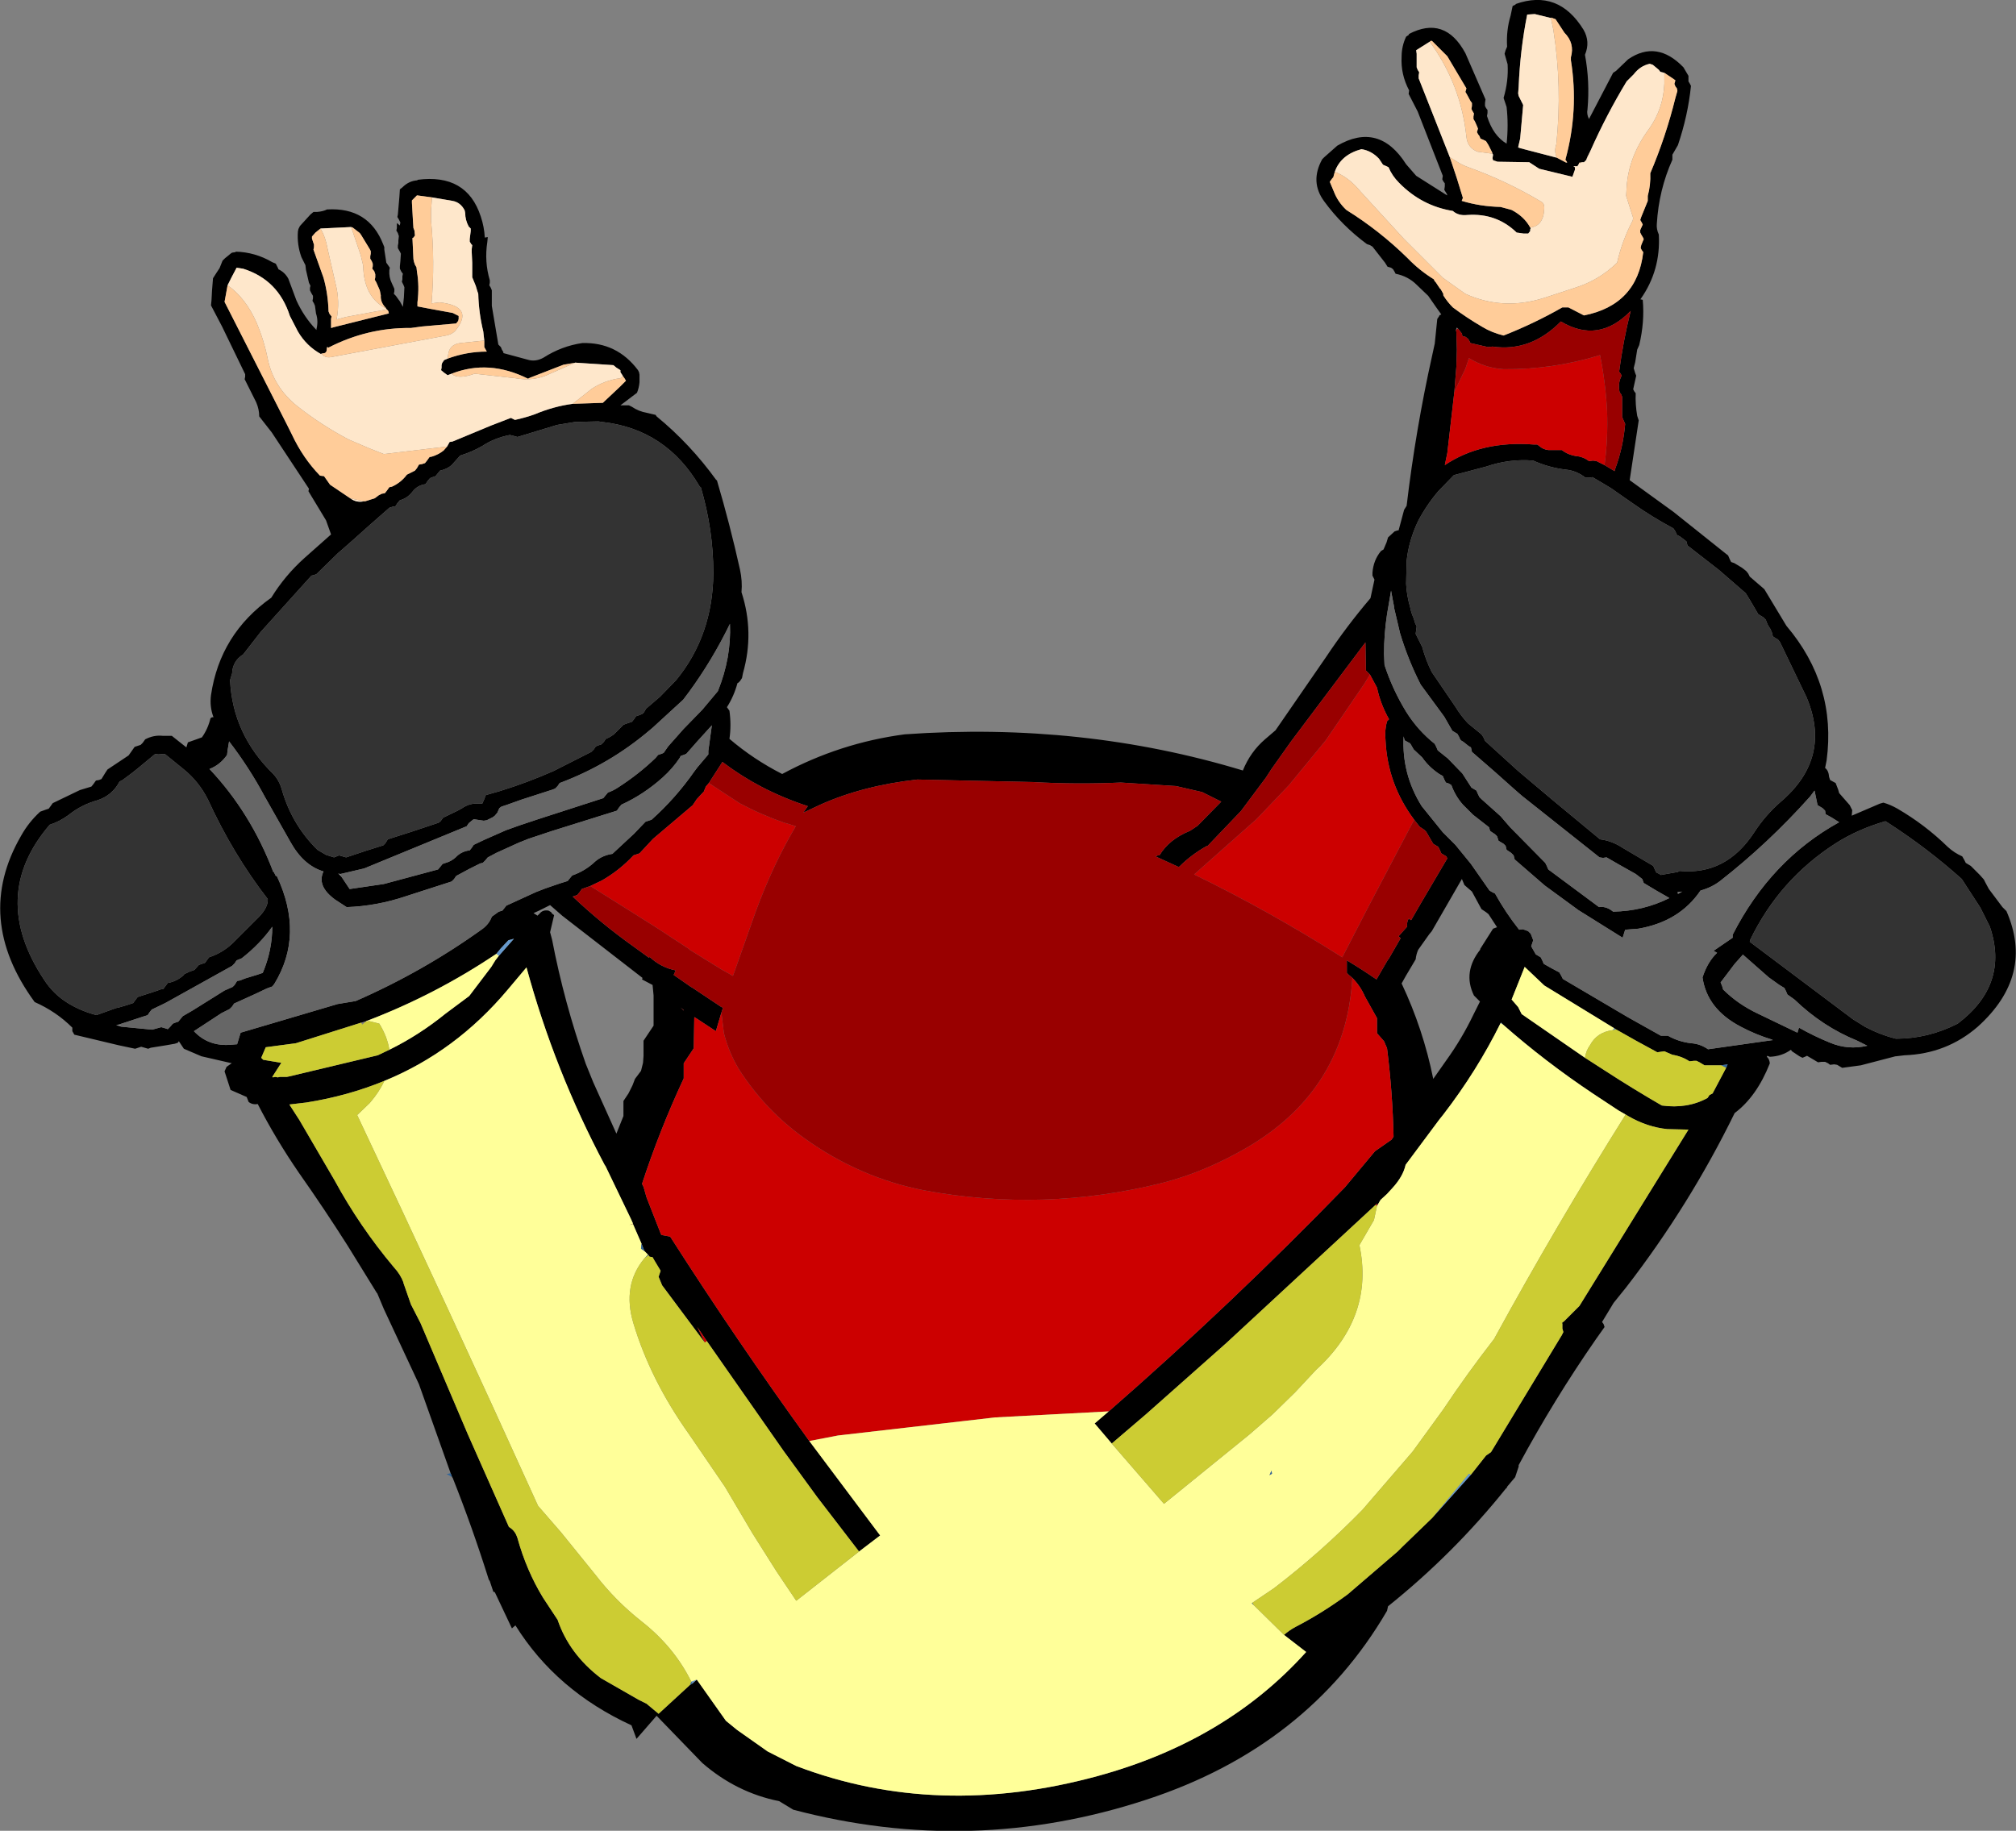
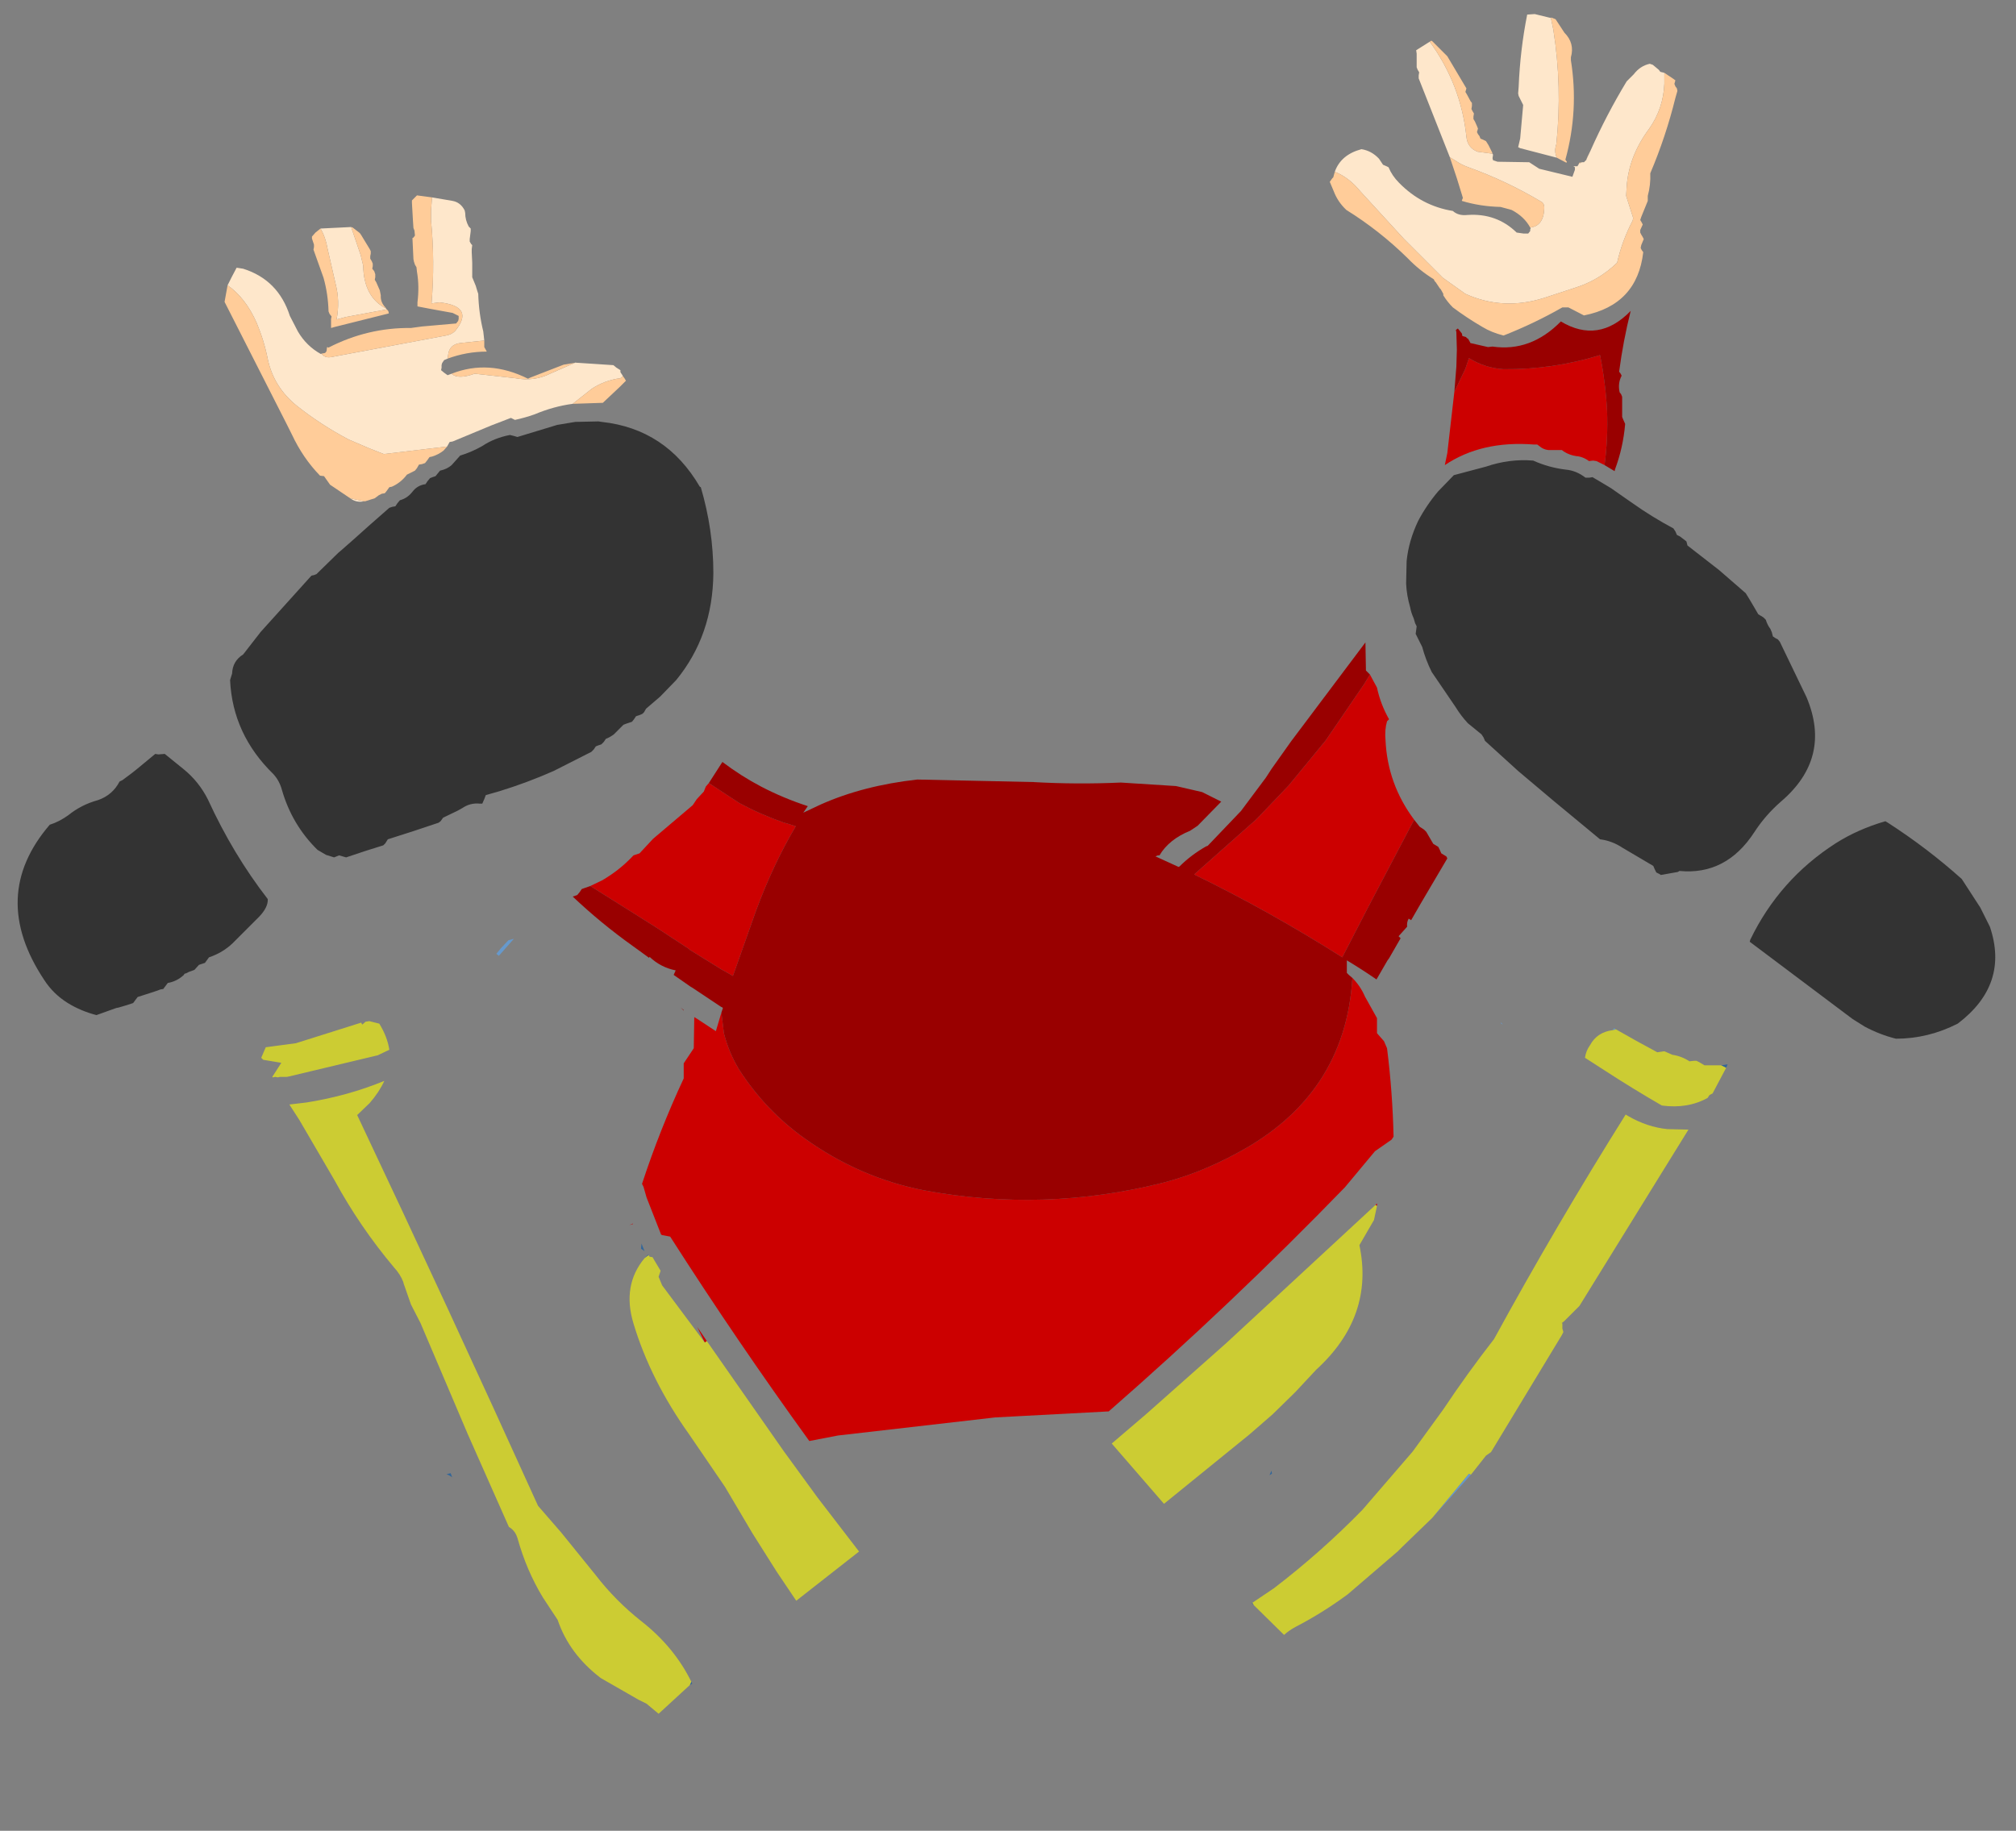
<svg xmlns="http://www.w3.org/2000/svg" height="182.25px" width="200.65px">
  <rect width="100%" height="100%" fill="#808080" stroke="none" />
  <g transform="matrix(1.0, 0.0, 0.0, 1.0, 96.05, 80.1)">
-     <path d="M-51.2 66.55 L-54.35 57.7 -57.85 50.2 -58.5 48.65 -58.55 48.6 -61.45 43.9 Q-63.8 40.2 -66.3 36.65 -68.6 33.3 -70.4 29.8 -70.9 29.9 -71.3 29.6 L-71.5 29.1 -73.1 28.4 -73.7 26.55 -73.5 26.1 -73.0 25.75 -72.95 25.75 -76.0 25.05 -77.75 24.3 -78.25 23.55 -78.35 23.7 -78.65 23.8 -79.5 23.95 -81.05 24.2 -81.3 24.3 -81.65 24.2 -82.0 24.1 -82.3 24.2 -82.6 24.3 -84.25 23.95 -88.65 22.9 -88.85 22.55 -88.85 22.2 Q-90.45 20.6 -92.6 19.65 -98.7 11.3 -93.95 3.1 -93.2 1.75 -92.05 0.7 L-91.5 0.5 -91.2 0.4 -91.05 0.2 -90.8 -0.15 -88.1 -1.45 -86.95 -1.8 -86.75 -2.05 -86.5 -2.4 -86.2 -2.45 -85.95 -2.55 -85.55 -3.2 -85.35 -3.5 -83.25 -4.9 -82.65 -5.75 -82.35 -5.85 -82.05 -5.95 -81.85 -6.15 -81.6 -6.5 Q-80.75 -6.95 -79.85 -6.85 L-78.95 -6.85 -77.5 -5.7 -77.35 -6.2 -76.5 -6.5 -75.95 -6.7 Q-75.35 -7.55 -75.1 -8.6 L-74.95 -8.7 -74.8 -8.7 Q-75.2 -9.75 -75.05 -10.9 -74.15 -17.0 -69.05 -20.6 -67.7 -22.8 -65.75 -24.55 L-63.1 -26.9 -63.6 -28.3 -65.05 -30.7 -65.35 -31.2 -65.3 -31.45 -69.0 -37.05 -70.25 -38.65 Q-70.25 -39.35 -70.55 -40.05 L-71.7 -42.35 -71.65 -42.6 -71.65 -42.85 -73.95 -47.6 -75.05 -49.7 -75.0 -50.2 -74.95 -51.15 -74.85 -52.4 -74.5 -52.95 -74.2 -53.4 -73.9 -54.15 -73.65 -54.4 -73.4 -54.6 -73.1 -54.85 -72.95 -54.95 -72.6 -55.0 -72.6 -55.05 Q-70.65 -55.0 -68.95 -54.0 L-68.6 -53.85 -68.45 -53.55 -68.35 -53.35 -68.35 -53.3 Q-67.7 -53.0 -67.35 -52.35 L-66.55 -50.2 Q-65.8 -48.55 -64.6 -47.3 L-64.55 -47.25 -64.55 -47.35 Q-64.35 -48.15 -64.6 -48.9 L-64.7 -49.65 -64.8 -49.9 -64.95 -50.15 -64.9 -50.4 -64.9 -50.65 -65.05 -50.9 -65.2 -51.2 -65.2 -51.45 -65.15 -51.65 -65.3 -51.95 -65.6 -53.25 -65.65 -53.7 -66.05 -54.5 Q-66.5 -55.75 -66.4 -57.05 L-66.35 -57.3 -66.2 -57.6 -65.15 -58.75 -64.85 -59.0 -64.5 -59.0 Q-63.9 -59.05 -63.5 -59.25 -59.35 -59.5 -57.9 -55.75 L-57.8 -55.5 -57.8 -55.25 -57.6 -53.95 -57.25 -53.45 -57.3 -53.2 Q-57.35 -52.5 -57.05 -51.9 L-56.8 -51.35 -56.8 -51.1 -56.85 -50.85 -56.65 -50.65 -56.4 -50.3 -56.25 -50.1 -55.95 -49.55 -55.85 -50.5 -55.8 -51.5 -55.9 -51.75 -56.05 -52.05 -56.0 -52.3 -56.0 -52.6 -55.95 -52.85 -56.1 -53.05 -56.25 -53.35 -56.25 -53.6 -56.2 -54.1 -56.15 -54.85 -56.25 -55.05 -56.45 -55.4 -56.45 -55.65 -56.4 -55.9 -56.4 -56.15 -56.35 -56.6 -56.45 -56.9 -56.6 -57.15 -56.55 -57.4 -56.55 -57.65 -56.55 -57.9 -56.25 -57.65 -56.25 -57.7 -56.2 -57.95 -56.35 -58.25 -56.5 -58.5 -56.45 -58.75 -56.3 -60.5 -56.25 -61.25 -56.0 -61.45 Q-55.35 -62.1 -54.5 -62.15 L-54.5 -62.2 Q-49.6 -62.85 -48.2 -58.55 -47.85 -57.5 -47.8 -56.45 L-47.5 -56.5 -47.55 -56.0 Q-47.85 -54.05 -47.3 -52.2 L-47.3 -51.95 -47.35 -51.7 -47.2 -51.45 -47.1 -51.2 -47.1 -49.65 -46.45 -45.8 -46.2 -45.55 -46.1 -45.3 -45.95 -45.05 -45.95 -44.95 -43.55 -44.3 Q-42.75 -44.05 -41.95 -44.5 -40.15 -45.65 -38.1 -45.95 -34.65 -46.05 -32.55 -43.25 L-32.45 -43.05 -32.4 -42.8 -32.4 -42.05 Q-32.45 -41.5 -32.65 -41.0 L-34.3 -39.75 -33.45 -39.75 -33.15 -39.6 Q-32.5 -39.15 -31.65 -39.0 L-30.8 -38.8 -30.7 -38.65 Q-27.35 -35.9 -24.75 -32.3 L-24.7 -32.3 Q-23.4 -27.9 -22.4 -23.4 -22.15 -22.25 -22.25 -21.15 -20.95 -17.15 -22.1 -13.1 L-22.2 -12.6 -22.4 -12.3 -22.55 -12.15 -22.65 -12.1 Q-23.0 -10.8 -23.7 -9.7 L-23.45 -9.35 Q-23.25 -7.9 -23.45 -6.55 -21.05 -4.5 -18.2 -3.05 -12.45 -6.15 -6.0 -7.0 11.65 -8.25 27.65 -3.4 28.4 -5.25 29.85 -6.5 L30.9 -7.4 35.9 -14.65 Q38.0 -17.8 40.35 -20.55 L40.75 -22.4 40.65 -22.6 40.55 -22.8 40.55 -23.1 Q40.65 -24.35 41.4 -25.25 L41.65 -25.4 41.95 -26.1 42.1 -26.6 42.75 -27.2 43.05 -27.3 43.15 -27.3 43.7 -29.35 43.95 -29.75 Q44.85 -37.35 46.5 -44.75 L46.75 -45.9 47.0 -48.35 47.2 -48.65 47.2 -48.7 47.4 -48.8 46.9 -49.5 46.1 -50.65 44.95 -51.75 Q44.1 -52.6 42.85 -52.85 L42.75 -53.05 42.6 -53.3 42.4 -53.45 42.05 -53.55 41.8 -53.95 40.55 -55.55 40.3 -55.7 40.0 -55.8 Q37.5 -57.65 35.75 -60.05 34.3 -62.0 35.55 -64.25 L35.75 -64.45 37.05 -65.6 Q41.2 -68.0 43.9 -63.75 L44.9 -62.6 47.9 -60.7 48.0 -60.65 47.95 -60.8 47.7 -61.2 47.75 -61.55 47.75 -61.85 47.6 -62.05 47.5 -62.25 47.55 -62.6 45.05 -69.0 44.15 -70.75 44.2 -71.1 Q43.35 -72.7 43.45 -74.45 43.45 -75.5 43.9 -76.45 L44.2 -76.65 44.15 -76.7 Q47.75 -78.6 49.8 -74.8 L51.8 -70.2 51.75 -69.85 51.75 -69.55 51.85 -69.35 52.0 -69.15 52.0 -68.85 51.95 -68.55 Q52.55 -66.6 53.9 -65.8 54.1 -67.65 53.9 -69.45 L53.6 -70.35 Q54.1 -72.05 54.0 -73.7 L53.7 -74.75 53.8 -75.1 53.95 -75.45 Q53.85 -77.05 54.3 -78.55 L54.5 -79.5 54.8 -79.65 54.8 -79.7 Q59.05 -81.2 61.55 -77.15 62.25 -75.95 61.7 -74.65 62.2 -71.95 61.95 -69.2 61.85 -68.75 62.1 -68.25 L64.5 -72.85 64.8 -73.05 66.0 -74.2 Q68.85 -76.15 71.5 -73.4 L72.0 -72.55 72.0 -72.25 72.0 -72.0 72.15 -71.75 72.25 -71.55 Q71.95 -68.6 70.95 -65.65 L70.4 -64.7 70.4 -64.4 70.4 -64.2 Q69.05 -61.2 68.85 -57.8 68.8 -57.3 69.05 -56.75 69.25 -53.2 67.25 -50.35 L67.2 -50.3 67.25 -50.3 67.45 -50.25 Q67.65 -48.05 67.1 -45.75 L66.9 -45.3 66.7 -44.05 66.55 -43.45 66.7 -42.95 66.8 -42.7 66.5 -41.35 66.6 -41.15 66.75 -40.95 Q66.7 -39.85 66.9 -38.7 L67.05 -38.25 66.15 -32.3 70.5 -29.15 75.95 -24.8 76.1 -24.45 76.25 -24.15 76.55 -24.05 77.3 -23.6 77.5 -23.45 77.75 -23.25 77.95 -23.0 78.1 -22.7 79.55 -21.45 81.75 -17.8 Q86.75 -11.9 85.75 -4.4 L85.6 -3.65 Q85.95 -3.4 86.0 -2.75 L86.1 -2.45 86.65 -2.15 86.9 -1.5 87.0 -1.15 88.05 0.05 88.3 0.55 88.25 1.1 91.05 -0.1 91.4 -0.2 Q92.1 0.0 92.8 0.4 95.55 2.0 97.8 4.2 98.45 4.8 99.25 5.15 L99.45 5.5 99.6 5.8 99.85 5.95 100.1 6.1 100.3 6.3 101.0 7.0 101.4 7.45 101.55 7.75 101.9 8.4 103.25 10.2 103.65 10.6 Q106.45 17.0 100.8 22.1 97.7 24.8 93.5 24.95 L92.65 25.05 92.6 25.05 89.15 25.95 87.3 26.2 87.05 26.05 86.8 25.9 86.5 25.85 86.1 25.9 85.9 25.75 85.6 25.6 85.25 25.6 84.9 25.65 83.8 25.0 83.7 25.05 83.35 25.2 83.05 25.05 82.3 24.55 82.2 24.4 Q81.3 25.05 80.1 25.1 L79.85 25.0 79.8 25.1 Q80.05 25.3 80.1 25.75 78.8 29.05 76.6 30.7 72.1 39.9 65.8 48.05 L64.55 49.6 63.4 51.5 63.55 51.7 63.65 52.0 62.8 53.2 Q58.6 59.25 55.1 65.75 L55.1 65.9 54.75 66.95 53.95 67.9 53.9 68.05 53.85 68.05 Q48.65 74.55 42.1 79.8 L42.0 80.25 Q34.1 93.8 18.05 99.05 0.7 104.75 -17.1 100.05 L-18.5 99.2 Q-22.75 98.35 -26.15 95.4 L-30.7 90.7 -32.7 93.0 -33.2 91.65 Q-40.7 88.2 -44.75 81.7 L-45.1 82.0 -46.8 78.4 -46.95 78.35 -47.3 77.3 -47.4 77.15 Q-49.05 71.9 -51.0 67.0 L-51.05 66.95 -51.2 66.55 M-82.85 -3.2 L-83.85 -2.45 -84.15 -2.3 Q-84.85 -0.95 -86.3 -0.45 -87.95 0.0 -89.25 1.05 -90.15 1.7 -91.1 2.0 -97.2 9.1 -91.65 17.45 -90.75 18.85 -89.3 19.75 -88.0 20.55 -86.45 20.95 L-84.5 20.25 -84.25 20.2 -83.4 19.95 -82.8 19.75 -82.35 19.15 -80.95 18.7 -80.35 18.5 -80.1 18.4 -79.8 18.35 -79.35 17.75 Q-78.45 17.6 -77.75 16.95 -77.7 16.8 -77.55 16.8 L-77.25 16.65 -76.7 16.45 -76.25 15.95 -75.65 15.75 -75.25 15.2 Q-73.9 14.75 -72.9 13.8 L-70.25 11.15 Q-69.35 10.2 -69.4 9.4 -72.85 4.95 -75.35 -0.5 -76.25 -2.3 -77.8 -3.55 L-79.65 -5.05 -80.3 -5.0 -80.6 -5.05 -82.35 -3.6 -82.85 -3.2 M-64.05 -44.9 L-64.1 -44.85 Q-65.55 -45.65 -66.4 -47.1 L-67.2 -48.65 Q-68.35 -52.25 -71.85 -53.35 L-72.5 -53.45 -73.0 -52.5 -73.4 -51.7 -73.7 -50.05 -67.5 -37.85 -67.0 -36.85 Q-65.9 -34.5 -64.2 -32.75 L-63.8 -32.7 -63.2 -31.85 -61.2 -30.5 -61.05 -30.4 Q-60.5 -30.05 -59.8 -30.2 L-59.75 -30.2 -59.7 -30.2 -58.75 -30.5 -58.35 -30.8 -58.05 -30.95 -57.75 -31.0 -57.55 -31.25 -57.3 -31.6 -57.05 -31.65 Q-56.15 -32.05 -55.55 -32.85 L-54.75 -33.25 -54.55 -33.5 -54.35 -33.85 -54.05 -33.9 -53.75 -34.0 -53.55 -34.25 -53.3 -34.6 -53.05 -34.65 Q-52.4 -34.85 -51.9 -35.25 L-51.55 -35.65 -51.3 -36.1 -51.0 -36.15 -47.15 -37.75 -45.2 -38.5 -44.8 -38.3 Q-43.85 -38.5 -42.85 -38.85 -40.95 -39.65 -39.05 -39.9 L-36.05 -40.0 -34.35 -41.6 -33.75 -42.2 -33.9 -42.45 -34.05 -42.65 -34.1 -42.75 -34.3 -43.05 -34.3 -43.25 -34.7 -43.5 -35.0 -43.75 -38.8 -44.0 -38.75 -44.0 -39.95 -43.8 -43.3 -42.5 -43.5 -42.4 Q-47.4 -44.35 -51.1 -42.9 L-51.5 -42.75 -51.85 -43.0 -52.15 -43.25 -52.1 -43.5 -52.1 -43.75 -52.05 -43.95 -51.85 -44.25 -51.5 -44.4 Q-49.6 -45.1 -47.6 -45.1 L-47.85 -45.55 -47.85 -46.15 -47.85 -46.2 -47.95 -47.1 Q-48.4 -48.95 -48.45 -50.85 L-48.55 -51.15 -48.7 -51.65 -49.05 -52.5 -49.05 -53.95 -49.1 -55.0 -49.1 -55.05 -49.1 -55.3 -49.05 -55.7 -49.15 -55.8 -49.3 -56.05 -49.3 -56.3 -49.2 -57.1 -49.2 -57.35 -49.4 -57.55 Q-49.75 -58.2 -49.75 -58.9 L-49.8 -59.15 Q-50.2 -59.95 -51.0 -60.1 L-53.05 -60.45 -54.55 -60.65 -54.8 -60.4 -55.05 -60.15 -55.05 -59.9 -54.95 -58.15 -54.9 -57.4 -54.8 -57.15 -54.75 -56.65 -54.9 -56.45 -55.0 -56.4 -54.9 -54.3 -54.85 -54.05 -54.75 -53.75 -54.6 -53.5 -54.55 -53.05 Q-54.3 -51.6 -54.5 -50.0 L-54.5 -49.75 -54.5 -49.6 -53.2 -49.35 -51.0 -48.95 -50.4 -48.65 -50.4 -48.35 -50.45 -48.15 -50.65 -47.9 -54.05 -47.6 -55.15 -47.45 Q-59.45 -47.5 -63.35 -45.5 L-63.5 -45.55 -63.55 -45.15 -63.65 -45.0 -63.75 -44.95 -64.05 -44.9 M-64.15 -57.35 L-64.65 -56.95 -65.0 -56.55 -65.0 -56.35 -64.8 -55.75 -64.8 -55.5 -64.85 -55.25 -63.85 -52.45 Q-63.4 -50.85 -63.35 -49.1 L-63.25 -48.85 -63.05 -48.6 -63.1 -48.35 -63.1 -47.65 -63.1 -47.6 -63.1 -47.55 -63.1 -47.45 -62.75 -47.55 -57.35 -48.9 -57.4 -49.15 -57.45 -49.15 -57.45 -49.2 -57.65 -49.4 -57.6 -49.4 -57.65 -49.45 Q-58.2 -50.0 -58.15 -50.7 L-58.2 -50.95 -58.25 -51.2 -58.6 -52.0 -58.75 -52.25 -58.7 -52.5 -58.7 -52.8 -58.8 -53.1 -59.0 -53.35 -58.95 -53.6 -58.95 -53.85 -59.05 -54.1 -59.2 -54.35 -59.2 -54.6 -59.15 -54.85 -59.15 -55.1 -59.25 -55.3 -60.1 -56.7 -60.2 -56.85 -60.3 -56.95 -60.95 -57.45 -61.1 -57.5 -64.15 -57.35 M-53.7 -31.9 Q-54.5 -31.8 -55.0 -31.15 -55.5 -30.5 -56.25 -30.3 L-56.5 -30.0 -56.7 -29.7 -57.0 -29.65 -57.3 -29.55 -59.35 -27.75 -60.8 -26.45 -62.05 -25.35 -62.4 -25.05 -64.55 -22.95 -64.8 -22.85 -65.05 -22.8 -70.1 -17.2 -71.85 -14.95 Q-72.9 -14.3 -72.95 -13.05 L-73.15 -12.4 Q-72.9 -7.0 -68.85 -3.05 -68.25 -2.4 -68.0 -1.5 -67.0 2.0 -64.45 4.5 L-63.6 5.0 -62.8 5.25 -62.55 5.15 -62.3 5.05 -61.95 5.15 -61.6 5.25 -59.65 4.6 -57.9 4.05 -57.7 3.85 -57.45 3.45 -54.95 2.65 -52.4 1.8 -52.2 1.65 -51.95 1.3 -50.5 0.6 -50.05 0.35 Q-49.25 -0.2 -48.3 -0.1 L-48.05 -0.1 -47.85 -0.55 -47.7 -0.95 -46.3 -1.35 Q-43.55 -2.2 -40.95 -3.35 L-37.2 -5.25 -36.95 -5.5 -36.75 -5.8 -36.5 -5.9 -36.2 -6.0 -35.95 -6.25 -35.75 -6.55 Q-35.35 -6.7 -34.95 -7.0 L-34.0 -7.95 -33.75 -8.05 -33.45 -8.15 -33.15 -8.25 -32.95 -8.5 -32.75 -8.8 -32.45 -8.9 -32.2 -9.0 -32.1 -9.05 -31.95 -9.2 -31.75 -9.55 -30.35 -10.75 -28.75 -12.4 Q-25.1 -16.85 -25.05 -23.05 -25.05 -27.35 -26.3 -31.6 L-26.4 -31.65 Q-29.75 -37.4 -36.15 -38.1 L-36.5 -38.15 -38.8 -38.1 -40.6 -37.8 -44.55 -36.6 -44.9 -36.7 -45.3 -36.8 Q-46.85 -36.5 -48.05 -35.7 -49.1 -35.1 -50.25 -34.75 L-51.1 -33.8 Q-51.55 -33.4 -52.25 -33.25 L-52.5 -32.95 -52.7 -32.7 -53.0 -32.6 -53.25 -32.5 -53.5 -32.2 -53.6 -32.05 -53.7 -31.9 M-75.2 -3.55 Q-71.1 0.8 -68.85 6.7 L-68.8 6.7 -68.6 7.1 -68.5 7.1 Q-65.75 12.95 -68.75 17.85 L-68.95 18.1 -69.5 18.3 -70.55 18.8 -72.75 19.8 -72.95 20.1 -73.2 20.35 -74.0 20.75 -76.75 22.55 Q-75.3 24.1 -73.05 23.9 L-72.45 23.85 -72.1 22.7 -62.45 19.85 -60.65 19.55 Q-53.9 16.6 -48.0 12.35 -47.35 11.85 -47.1 11.15 L-46.4 10.65 -46.05 10.55 -45.85 10.3 -45.65 10.05 -42.7 8.7 -41.8 8.35 -40.35 7.85 -39.55 7.6 -39.35 7.35 -39.1 7.05 Q-37.8 6.6 -36.8 5.65 -36.1 5.05 -35.1 4.9 L-32.95 2.9 -31.8 1.7 -31.5 1.6 -31.2 1.5 Q-28.8 -0.65 -26.95 -3.3 L-26.65 -3.7 -25.55 -5.0 -25.55 -5.35 -25.2 -7.9 -26.65 -6.3 -27.75 -5.05 -28.0 -4.95 -28.3 -4.85 -28.4 -4.65 Q-29.1 -3.6 -30.1 -2.7 -32.0 -1.0 -34.2 0.0 L-34.45 0.3 -34.65 0.6 -41.2 2.65 -43.45 3.4 -44.45 3.8 -46.65 4.8 -47.5 5.25 -47.75 5.55 -48.0 5.8 -48.25 5.85 -49.35 6.4 -50.65 7.1 -50.85 7.4 -51.1 7.65 -55.6 9.1 Q-58.55 10.1 -61.55 10.2 L-62.7 9.45 Q-64.55 8.1 -63.85 6.65 -65.85 6.05 -67.15 3.7 L-69.7 -0.8 Q-71.25 -3.7 -73.25 -6.3 L-73.4 -5.4 -73.45 -4.95 Q-74.15 -3.95 -75.2 -3.55 M-62.05 7.2 L-61.25 8.4 -57.85 7.9 -52.45 6.45 -52.2 6.15 -52.0 5.9 -51.7 5.8 Q-51.15 5.65 -50.7 5.25 -50.15 4.65 -49.3 4.55 L-49.1 4.3 -48.9 4.0 -47.85 3.5 -45.7 2.55 -44.3 2.05 -42.5 1.45 -36.0 -0.65 -35.8 -0.9 -35.55 -1.2 Q-35.0 -1.4 -34.55 -1.7 -32.45 -3.05 -30.8 -4.65 L-30.55 -4.95 -30.25 -5.05 -30.0 -5.15 -29.55 -5.8 -28.0 -7.55 -27.95 -7.6 -26.15 -9.45 -24.6 -11.3 Q-23.25 -14.65 -23.4 -18.0 -25.15 -14.4 -27.45 -11.25 L-28.05 -10.45 -29.25 -9.35 -31.1 -7.65 -31.4 -7.4 Q-35.4 -4.0 -40.35 -2.15 L-40.55 -1.85 -40.8 -1.6 -41.05 -1.5 -44.15 -0.5 -45.55 0.0 -46.15 0.2 -46.35 0.35 -46.55 0.8 -46.8 1.1 -47.0 1.25 -47.6 1.55 -47.9 1.6 -48.25 1.55 -48.9 1.45 -49.1 1.6 -49.4 1.85 -49.6 2.15 -59.8 6.35 -62.15 6.9 -62.4 6.85 -62.05 7.2 M-25.5 -2.15 L-25.8 -1.8 -26.0 -1.3 -26.7 -0.55 -27.1 0.05 -31.05 3.4 -32.4 4.85 -32.7 4.95 -33.0 5.05 Q-34.4 6.55 -36.15 7.55 L-37.3 8.1 -38.15 8.4 -38.35 8.7 -38.6 9.0 -39.05 9.15 Q-36.25 11.8 -33.1 14.05 L-32.2 14.7 -31.45 15.25 -31.4 15.15 Q-30.3 16.2 -28.8 16.5 L-29.0 16.95 -27.35 18.1 -27.1 18.25 -24.85 19.75 -24.25 20.15 -24.2 20.15 -24.1 20.25 -24.25 20.7 -24.8 22.55 -26.7 21.3 -26.95 21.15 -27.0 24.25 -27.5 25.0 -28.0 25.75 -28.0 26.5 -28.0 27.25 Q-30.4 32.4 -32.15 37.75 L-32.0 38.05 -31.7 39.1 -30.25 42.8 -30.15 42.85 -29.35 43.0 Q-22.7 53.4 -15.5 63.35 L-8.45 72.75 -10.55 74.35 -14.7 68.95 -18.05 64.35 -25.7 53.4 -26.65 52.0 -25.9 53.55 -30.15 47.85 -30.5 47.0 -30.3 46.4 -30.9 45.4 -31.1 45.05 -31.4 45.0 -31.5 44.85 -31.55 44.8 -31.9 44.45 -32.2 43.7 -33.05 41.75 -33.05 41.7 -33.25 41.25 -35.8 35.95 -35.85 35.9 Q-40.85 26.5 -43.65 16.2 L-45.5 18.4 Q-50.7 24.6 -57.8 27.5 -61.45 29.0 -65.55 29.65 L-67.25 29.85 -66.25 31.4 -62.75 37.4 Q-60.25 42.0 -56.85 46.05 -56.2 46.75 -55.9 47.55 L-55.9 47.6 -55.15 49.75 -54.2 51.6 -49.5 62.65 -45.4 71.9 -45.25 72.0 Q-44.75 72.35 -44.55 73.0 -43.65 76.25 -42.0 78.95 L-40.55 81.15 Q-39.4 84.55 -36.25 86.95 L-32.5 89.1 -31.7 89.5 -30.5 90.5 -27.4 87.65 -27.15 87.5 -26.7 87.1 -23.8 91.2 -22.7 92.1 -19.65 94.25 -16.8 95.7 Q-2.75 101.05 13.2 96.7 26.0 93.2 33.95 84.35 L31.75 82.65 Q32.25 82.2 32.9 81.85 35.6 80.45 38.1 78.6 L43.05 74.35 43.3 74.1 43.5 73.9 46.5 71.0 50.35 66.7 51.85 64.8 52.35 64.45 59.4 52.8 59.55 52.5 59.45 52.15 59.45 51.9 59.45 51.65 59.4 51.6 59.65 51.4 61.15 49.9 69.4 36.55 72.0 32.35 69.9 32.3 Q67.9 32.1 66.0 31.0 L65.75 30.85 65.05 30.45 62.55 28.8 Q57.75 25.6 53.55 21.9 L53.35 21.7 53.3 21.75 Q50.95 26.5 47.6 30.85 L47.2 31.35 43.85 35.85 Q43.6 37.0 42.55 38.15 L42.0 38.75 41.35 39.35 41.0 39.95 41.0 39.7 40.85 39.85 26.0 53.6 18.05 60.65 14.6 63.6 12.9 61.6 14.3 60.4 Q26.5 49.75 37.8 38.1 L40.8 34.5 42.45 33.35 42.65 33.05 Q42.55 28.6 42.0 24.25 L41.7 23.55 41.0 22.75 41.0 22.0 41.0 21.25 39.8 19.1 Q39.35 18.05 38.55 17.25 L38.2 16.95 38.0 16.75 38.0 16.0 38.0 15.5 Q39.5 16.4 40.95 17.4 L42.05 15.5 42.2 15.3 43.35 13.3 43.15 13.1 44.0 12.15 Q43.95 11.7 44.15 11.35 L44.4 11.5 45.35 9.85 48.0 5.35 47.9 5.15 47.65 5.0 47.4 4.85 47.25 4.5 47.1 4.2 46.85 4.05 46.6 3.9 46.25 3.3 45.9 2.7 45.7 2.5 45.25 2.2 44.7 1.5 Q42.05 -2.05 41.85 -6.4 41.75 -7.45 42.0 -8.3 L42.2 -8.5 Q41.35 -10.0 41.0 -11.65 L40.3 -12.95 39.9 -13.35 39.85 -16.15 32.45 -6.3 30.5 -3.55 29.95 -2.7 27.45 0.65 27.35 0.75 24.15 4.1 24.0 4.15 Q22.5 5.0 21.35 6.15 L21.25 6.2 18.95 5.15 19.2 5.05 19.35 5.05 Q20.3 3.45 22.4 2.6 L23.15 2.1 25.5 -0.3 23.6 -1.25 21.0 -1.85 15.5 -2.2 Q11.15 -2.0 6.75 -2.25 L-4.75 -2.5 Q-10.15 -1.9 -14.4 0.0 L-16.1 0.8 -15.65 0.15 Q-18.1 -0.65 -20.3 -1.8 -22.3 -2.85 -24.15 -4.25 L-25.5 -2.15 M46.25 -75.95 L44.9 -75.1 44.95 -74.75 44.95 -73.65 44.95 -73.4 45.05 -73.15 45.2 -72.9 45.15 -72.6 45.15 -72.3 48.25 -64.45 48.95 -62.35 49.55 -60.4 49.45 -60.15 49.4 -60.1 49.45 -60.1 Q51.25 -59.55 53.3 -59.5 L54.4 -59.2 Q55.65 -58.55 56.25 -57.45 L56.3 -57.4 56.25 -57.25 56.25 -57.1 56.05 -56.85 55.6 -56.85 54.9 -56.95 Q52.9 -58.9 50.0 -58.7 49.1 -58.6 48.55 -59.1 45.45 -59.6 43.2 -61.9 42.5 -62.6 42.15 -63.45 L41.95 -63.55 41.6 -63.7 41.2 -64.3 Q40.45 -65.1 39.45 -65.25 37.4 -64.7 36.8 -63.0 L36.65 -62.45 36.55 -62.35 36.3 -62.0 36.7 -61.05 Q37.1 -60.0 37.95 -59.2 41.25 -57.15 44.05 -54.4 45.2 -53.2 46.65 -52.3 L46.75 -52.1 46.85 -52.0 47.25 -51.4 47.35 -51.3 47.6 -50.85 47.6 -50.7 Q48.0 -50.05 48.55 -49.5 49.95 -48.45 51.5 -47.55 52.4 -47.0 53.6 -46.7 56.65 -47.9 59.45 -49.5 L60.05 -49.5 61.6 -48.7 Q66.9 -49.75 67.5 -55.0 L67.35 -55.2 67.25 -55.4 67.25 -55.45 67.3 -55.7 67.55 -56.3 67.45 -56.5 67.3 -56.75 67.2 -56.95 67.2 -57.2 67.45 -57.75 67.35 -57.95 67.2 -58.2 67.3 -58.5 67.95 -60.1 67.95 -60.55 67.95 -60.6 Q68.25 -61.7 68.2 -62.85 69.75 -66.5 70.7 -70.35 L70.9 -71.05 70.85 -71.3 70.7 -71.5 70.6 -71.75 70.7 -72.1 70.5 -72.25 69.6 -72.85 69.2 -72.95 69.05 -73.15 68.45 -73.65 68.15 -73.75 Q67.2 -73.55 66.55 -72.7 L65.85 -72.0 Q63.85 -68.7 62.25 -65.1 L61.95 -64.5 61.85 -64.25 61.85 -64.2 61.6 -63.95 61.4 -63.95 61.15 -63.9 61.1 -63.9 61.1 -63.8 60.95 -63.55 60.55 -63.55 60.7 -63.45 60.7 -63.2 60.45 -62.5 57.15 -63.3 56.15 -63.95 53.0 -64.0 52.55 -64.15 52.5 -64.35 52.55 -64.7 52.5 -64.8 52.45 -64.95 52.1 -65.65 51.85 -66.05 51.55 -66.2 51.3 -66.3 51.2 -66.55 51.05 -66.75 50.95 -66.95 51.05 -67.3 50.95 -67.55 50.75 -68.0 50.6 -68.25 50.6 -68.5 50.65 -68.8 50.5 -69.05 50.4 -69.25 50.45 -69.55 50.45 -69.85 50.3 -70.05 49.95 -70.7 49.8 -70.95 49.9 -71.3 48.0 -74.5 46.5 -76.0 46.4 -76.05 46.25 -75.95 M59.9 -64.0 L59.75 -64.2 Q61.1 -69.1 60.3 -74.1 L60.3 -74.4 Q60.7 -75.8 59.65 -76.85 L58.8 -78.15 58.75 -78.2 56.7 -78.7 55.95 -78.65 Q55.25 -75.15 55.1 -71.45 L55.05 -70.8 55.1 -70.55 55.55 -69.65 55.25 -66.3 55.05 -65.45 55.05 -65.4 55.25 -65.35 58.9 -64.4 59.85 -63.9 59.95 -63.9 59.9 -64.0 M63.65 -33.8 L64.65 -33.2 64.7 -33.4 Q65.5 -35.55 65.7 -37.9 L65.5 -38.35 65.4 -38.6 65.4 -40.35 65.4 -40.6 65.3 -40.85 65.15 -41.05 Q64.95 -41.95 65.35 -42.7 L65.25 -42.9 65.1 -43.1 Q65.5 -46.15 66.25 -49.15 63.05 -45.85 59.3 -48.1 56.3 -45.05 52.5 -45.6 L52.05 -45.55 50.3 -45.95 50.2 -46.15 50.05 -46.4 50.0 -46.4 49.85 -46.55 49.5 -46.65 49.45 -46.9 49.05 -47.4 48.95 -47.5 48.85 -47.25 48.9 -47.05 48.95 -45.3 48.9 -43.6 48.7 -41.1 48.0 -35.0 47.75 -33.8 Q51.4 -36.25 56.6 -35.85 L56.95 -35.85 57.15 -35.7 Q57.55 -35.35 58.05 -35.3 L59.05 -35.3 59.4 -35.3 59.6 -35.15 Q60.15 -34.8 60.8 -34.7 61.5 -34.65 62.1 -34.2 L62.5 -34.25 62.85 -34.2 63.65 -33.8 M62.15 -32.55 L61.75 -32.55 Q60.85 -33.25 59.8 -33.35 58.1 -33.55 56.55 -34.25 54.2 -34.45 51.85 -33.65 L48.65 -32.8 47.1 -31.2 Q45.95 -29.85 45.1 -28.25 44.15 -26.25 43.95 -24.25 L43.9 -22.0 Q43.95 -20.85 44.3 -19.65 44.4 -19.1 44.65 -18.55 L44.8 -18.05 44.95 -17.75 44.85 -17.0 45.5 -15.7 Q45.85 -14.4 46.45 -13.2 L48.8 -9.75 Q49.35 -8.85 50.05 -8.1 L51.4 -7.0 51.6 -6.7 51.75 -6.35 53.4 -4.85 55.05 -3.35 58.55 -0.4 63.2 3.45 Q64.4 3.6 65.45 4.3 L68.5 6.1 68.65 6.45 68.8 6.75 69.1 6.9 69.25 7.0 70.95 6.7 71.1 6.6 Q75.75 7.05 78.55 2.75 79.65 1.05 81.2 -0.3 86.3 -4.65 83.75 -10.7 L81.1 -16.2 80.9 -16.45 80.7 -16.55 80.4 -16.75 80.3 -17.15 80.15 -17.5 Q79.85 -17.9 79.7 -18.4 L79.45 -18.65 79.2 -18.8 78.95 -18.95 78.6 -19.55 78.1 -20.4 77.7 -21.05 75.05 -23.35 71.9 -25.8 71.8 -26.2 71.55 -26.4 71.35 -26.55 71.15 -26.7 70.85 -26.85 70.7 -27.2 70.5 -27.5 Q68.35 -28.65 66.45 -30.0 L65.8 -30.45 64.3 -31.5 63.3 -32.1 62.45 -32.6 62.15 -32.55 M42.7 -19.7 L42.4 -21.3 42.0 -18.95 Q41.7 -17.0 41.7 -15.0 L41.75 -13.9 Q42.55 -11.45 43.9 -9.25 45.05 -7.4 46.75 -6.05 L46.9 -5.75 47.05 -5.4 48.05 -4.6 49.5 -3.1 50.4 -1.7 50.65 -1.55 50.9 -1.4 51.05 -1.05 51.2 -0.75 51.4 -0.55 53.3 1.15 54.25 2.25 57.75 5.8 57.9 6.1 58.05 6.45 63.1 10.2 Q63.7 10.1 64.3 10.5 L64.5 10.65 Q67.5 10.6 70.1 9.3 L69.85 9.15 68.8 8.55 68.3 8.25 67.55 7.8 67.4 7.4 66.75 6.9 65.15 6.0 63.85 5.25 63.5 5.3 63.15 5.25 55.4 -0.9 54.6 -1.6 52.75 -3.25 50.45 -5.25 50.35 -5.7 50.1 -5.85 49.6 -6.25 49.35 -6.4 49.2 -6.65 49.2 -6.7 49.0 -7.05 48.75 -7.2 48.5 -7.35 47.7 -8.75 45.35 -11.95 Q44.1 -14.4 43.3 -17.05 L42.7 -19.6 42.7 -19.7 M80.35 23.4 Q78.7 22.9 77.2 22.1 73.85 20.35 73.4 17.2 73.9 15.65 74.85 14.75 L74.5 14.55 76.4 13.25 76.4 13.0 76.4 12.95 Q80.2 5.5 87.0 1.75 L86.2 1.25 85.65 0.95 85.6 0.6 85.35 0.35 84.85 0.05 84.55 -1.4 84.1 -0.8 Q79.95 3.85 75.15 7.6 74.3 8.25 73.2 8.55 71.1 11.65 67.0 12.35 L65.7 12.45 65.45 13.25 61.05 10.5 57.7 8.05 54.7 5.45 54.6 5.05 54.35 4.8 53.9 4.5 53.8 4.1 53.6 3.9 53.1 3.6 52.95 3.15 52.75 2.95 52.3 2.65 52.25 2.6 52.15 2.25 50.55 1.0 49.55 0.0 Q48.8 -0.85 48.4 -1.95 L48.15 -2.1 47.85 -2.2 47.7 -2.5 47.55 -2.85 47.2 -3.05 Q46.15 -3.75 45.5 -4.7 L44.65 -5.5 44.45 -5.85 44.3 -6.1 43.75 -6.4 43.65 -6.8 Q43.45 -3.05 45.45 0.15 L47.55 2.75 48.8 4.0 50.35 5.9 52.2 8.55 52.45 8.7 52.75 8.85 Q53.8 10.75 55.15 12.45 L55.5 12.4 55.8 12.5 56.05 12.6 56.3 12.85 56.4 13.1 56.55 13.5 56.35 14.1 56.8 14.9 57.05 15.05 57.3 15.2 57.45 15.5 57.6 15.85 58.4 16.3 59.15 16.7 59.35 17.05 59.5 17.35 65.95 21.15 69.25 23.0 69.6 23.0 69.95 23.0 Q71.0 23.6 72.25 23.75 73.15 23.8 73.95 24.35 L80.3 23.45 80.4 23.45 80.35 23.4 M91.6 1.65 Q88.85 2.45 86.65 3.85 81.05 7.45 78.15 13.45 L78.1 13.65 88.35 21.35 89.55 22.1 Q91.05 22.9 92.65 23.3 95.85 23.3 98.8 21.8 103.95 17.9 102.0 12.15 L101.05 10.25 99.2 7.4 Q95.8 4.35 91.85 1.8 L91.6 1.65 M77.4 14.95 L76.6 15.85 75.2 17.7 75.35 18.05 75.45 18.4 Q76.9 19.85 78.9 20.8 L82.85 22.7 83.0 22.2 Q84.5 23.05 86.1 23.7 87.9 24.45 89.8 24.0 L88.8 23.5 Q85.35 22.1 82.55 19.4 L81.85 18.9 81.7 18.55 81.55 18.25 81.05 17.95 80.0 17.2 77.5 15.0 77.4 14.9 77.4 14.95 M70.95 8.9 L71.4 8.65 70.9 8.7 70.95 8.9 M64.75 22.35 L64.6 22.25 57.65 18.0 55.7 16.15 54.4 19.4 55.05 20.15 55.4 20.85 61.7 25.2 62.25 25.55 63.8 26.55 Q66.5 28.3 69.35 29.95 71.9 30.3 73.9 29.2 L74.1 28.9 74.4 28.75 75.75 26.2 75.9 25.85 75.25 25.95 73.6 25.95 73.35 25.8 73.1 25.65 72.8 25.5 72.55 25.5 72.1 25.55 Q71.35 25.05 70.4 24.9 L69.6 24.55 69.25 24.6 68.9 24.65 Q66.75 23.5 64.75 22.35 M51.4 10.4 L50.45 8.65 49.7 8.0 49.45 7.4 46.45 12.6 46.2 12.9 45.1 14.45 Q44.9 14.9 44.85 15.4 L43.9 17.0 43.45 17.8 Q45.6 22.35 46.6 27.3 L47.9 25.45 Q49.45 23.3 50.6 20.9 L51.25 19.6 50.65 19.0 Q49.5 16.65 51.3 14.4 L51.25 14.4 52.55 12.35 52.95 12.2 52.85 12.05 52.1 10.9 51.85 10.7 51.4 10.4 M-32.1 17.25 L-40.1 11.05 -41.3 10.0 -42.4 10.55 -42.95 10.8 -42.55 11.05 -42.3 10.8 Q-42.0 10.45 -41.45 10.55 L-41.2 10.7 -41.1 10.85 -40.9 11.0 -41.3 12.7 -41.1 13.45 Q-39.9 19.7 -37.75 25.8 L-37.0 27.65 -34.7 32.75 -34.0 31.0 -34.0 30.25 -34.0 29.5 -33.5 28.75 -33.1 27.95 -32.85 27.3 -32.25 26.5 -32.05 25.7 -32.0 25.0 -32.0 24.25 -32.0 23.5 -31.5 22.75 -31.0 22.0 -31.0 21.25 -31.0 19.0 -31.1 17.95 -32.15 17.4 -32.1 17.25 M-28.3 20.2 L-28.0 20.5 -28.0 20.45 -28.3 20.2 M-60.1 21.7 L-66.6 23.75 -69.6 24.15 -70.05 25.2 -69.85 25.4 -68.05 25.7 -68.95 27.1 -68.9 27.15 -68.65 27.1 -68.4 27.15 -68.2 27.1 -67.95 27.1 -67.7 27.1 -67.5 27.1 -67.25 27.05 -58.45 24.95 -57.3 24.4 Q-54.35 22.95 -51.7 20.8 L-49.35 19.05 -47.15 16.15 -46.75 15.5 -46.4 15.05 -44.9 13.35 -45.45 13.5 -46.2 14.3 -46.65 14.85 Q-52.75 18.95 -59.6 21.55 L-60.1 21.7 M-84.0 22.1 L-80.9 22.4 -80.0 22.15 -79.65 22.25 -79.35 22.35 -79.1 22.1 -78.85 21.8 -78.6 21.7 -78.3 21.6 -78.1 21.35 -77.85 21.05 -76.9 20.5 -73.7 18.5 -72.9 18.15 -72.7 17.95 -72.45 17.55 -72.15 17.5 -71.65 17.3 -70.5 16.95 -69.9 16.75 Q-68.95 14.5 -68.95 12.15 -70.2 13.9 -72.0 15.3 L-72.5 15.5 -72.7 15.8 -72.95 16.05 -79.6 19.75 -80.95 20.4 -81.15 20.65 -81.35 20.95 -84.1 21.85 -84.5 21.95 -84.0 22.1" fill="#000000" fill-rule="evenodd" stroke="none" />
    <path d="M-37.3 8.1 L-36.15 7.55 Q-34.4 6.55 -33.0 5.05 L-32.7 4.95 -32.4 4.85 -31.05 3.4 -27.1 0.05 -26.7 -0.55 -26.0 -1.3 -25.8 -1.8 -25.5 -2.15 -22.45 -0.15 Q-20.3 1.0 -18.0 1.8 L-17.8 1.85 -16.85 2.15 Q-19.1 5.95 -20.8 10.55 L-23.1 17.05 -24.25 16.4 -27.4 14.45 -27.5 14.35 -30.7 12.25 -33.0 10.8 -37.3 8.1 M40.3 -12.95 L41.0 -11.65 Q41.35 -10.0 42.2 -8.5 L42.0 -8.3 Q41.75 -7.45 41.85 -6.4 42.05 -2.05 44.7 1.5 L40.1 10.25 37.75 14.8 37.55 15.2 Q30.3 10.6 22.8 6.95 L29.0 1.45 32.2 -1.9 35.9 -6.4 39.75 -12.05 40.3 -12.95 M38.55 17.25 Q39.35 18.05 39.8 19.1 L41.0 21.25 41.0 22.0 41.0 22.75 41.7 23.55 42.0 24.25 Q42.55 28.6 42.65 33.05 L42.45 33.35 40.8 34.5 37.8 38.1 Q26.5 49.75 14.3 60.4 L3.0 61.0 -12.65 62.8 -15.5 63.35 Q-22.7 53.4 -29.35 43.0 L-30.15 42.85 -30.25 42.8 -31.7 39.1 -32.0 38.05 -32.15 37.75 Q-30.4 32.4 -28.0 27.25 L-28.0 26.5 -28.0 25.75 -27.5 25.0 -27.0 24.25 -26.95 21.15 -26.7 21.3 -24.8 22.55 -24.25 20.7 -24.0 22.75 Q-23.5 24.7 -22.5 26.35 -19.9 30.4 -16.0 33.2 -10.5 37.15 -4.05 38.4 7.85 40.6 19.65 37.65 23.35 36.7 26.95 34.75 37.85 29.0 38.55 17.25 M40.85 39.85 L41.0 39.7 41.0 39.95 40.85 39.85 M-33.05 41.7 L-33.05 41.75 -33.4 41.85 -33.05 41.7 M-25.9 53.55 L-26.65 52.0 -25.7 53.4 -25.9 53.55 M63.65 -33.8 L62.85 -34.2 62.5 -34.25 62.1 -34.2 Q61.5 -34.65 60.8 -34.7 60.15 -34.8 59.6 -35.15 L59.4 -35.3 59.05 -35.3 58.05 -35.3 Q57.55 -35.35 57.15 -35.7 L56.95 -35.85 56.6 -35.85 Q51.4 -36.25 47.75 -33.8 L48.0 -35.0 48.7 -41.1 49.8 -43.4 50.15 -44.45 Q51.8 -43.45 53.6 -43.35 58.5 -43.3 63.2 -44.75 63.75 -42.0 63.9 -39.2 64.0 -36.45 63.65 -33.8 M39.65 7.75 L39.65 7.7 39.65 7.75" fill="#cc0000" fill-rule="evenodd" stroke="none" />
    <path d="M-37.3 8.1 L-33.0 10.8 -30.7 12.25 -27.5 14.35 -27.4 14.45 -24.25 16.4 -23.1 17.05 -20.8 10.55 Q-19.1 5.95 -16.85 2.15 L-17.8 1.85 -18.0 1.8 Q-20.3 1.0 -22.45 -0.15 L-25.5 -2.15 -24.15 -4.25 Q-22.3 -2.85 -20.3 -1.8 -18.1 -0.65 -15.65 0.15 L-16.1 0.8 -14.4 0.0 Q-10.15 -1.9 -4.75 -2.5 L6.75 -2.25 Q11.15 -2.0 15.5 -2.2 L21.0 -1.85 23.6 -1.25 25.5 -0.3 23.15 2.1 22.4 2.6 Q20.3 3.45 19.35 5.05 L19.2 5.05 18.95 5.15 21.25 6.2 21.35 6.15 Q22.5 5.0 24.0 4.15 L24.15 4.1 27.35 0.75 27.45 0.65 29.95 -2.7 30.5 -3.55 32.45 -6.3 39.85 -16.15 39.9 -13.35 40.3 -12.95 39.75 -12.05 35.9 -6.4 32.2 -1.9 29.0 1.45 22.8 6.95 Q30.3 10.6 37.55 15.2 L37.75 14.8 40.1 10.25 44.7 1.5 45.25 2.2 45.7 2.5 45.9 2.7 46.25 3.3 46.6 3.9 46.85 4.05 47.1 4.2 47.25 4.5 47.4 4.85 47.65 5.0 47.9 5.15 48.0 5.35 45.35 9.85 44.4 11.5 44.15 11.35 Q43.95 11.7 44.0 12.15 L43.15 13.1 43.35 13.3 42.2 15.3 42.05 15.5 40.95 17.4 Q39.5 16.4 38.0 15.5 L38.0 16.0 38.0 16.75 38.2 16.95 38.55 17.25 Q37.85 29.0 26.95 34.75 23.35 36.7 19.65 37.65 7.85 40.6 -4.05 38.4 -10.5 37.15 -16.0 33.2 -19.9 30.4 -22.5 26.35 -23.5 24.7 -24.0 22.75 L-24.25 20.7 -24.1 20.25 -24.2 20.15 -24.25 20.15 -24.85 19.75 -27.1 18.25 -27.35 18.1 -29.0 16.95 -28.8 16.5 Q-30.3 16.2 -31.4 15.15 L-31.45 15.25 -32.2 14.7 -33.1 14.05 Q-36.25 11.8 -39.05 9.15 L-38.6 9.0 -38.35 8.7 -38.15 8.4 -37.3 8.1 M49.05 -47.4 L49.45 -46.9 49.5 -46.65 49.85 -46.55 50.0 -46.4 50.05 -46.4 50.2 -46.15 50.3 -45.95 52.05 -45.55 52.5 -45.6 Q56.3 -45.05 59.3 -48.1 63.05 -45.85 66.25 -49.15 65.5 -46.15 65.1 -43.1 L65.25 -42.9 65.35 -42.7 Q64.95 -41.95 65.15 -41.05 L65.3 -40.85 65.4 -40.6 65.4 -40.35 65.4 -38.6 65.5 -38.35 65.7 -37.9 Q65.5 -35.55 64.7 -33.4 L64.65 -33.2 63.65 -33.8 Q64.0 -36.45 63.9 -39.2 63.75 -42.0 63.2 -44.75 58.5 -43.3 53.6 -43.35 51.8 -43.45 50.15 -44.45 L49.8 -43.4 48.7 -41.1 48.9 -43.6 48.95 -45.3 48.9 -47.05 48.85 -47.25 49.05 -47.4 M-28.3 20.2 L-28.0 20.45 -28.0 20.5 -28.3 20.2" fill="#990000" fill-rule="evenodd" stroke="none" />
-     <path d="M53.3 21.75 L53.35 21.7 53.55 21.9 53.3 21.75 M50.35 66.7 L46.5 71.0 50.15 66.6 50.35 66.7 M-26.7 87.1 L-27.15 87.5 -27.2 87.4 -27.25 87.3 -26.7 87.1 M64.45 22.45 L64.6 22.25 64.75 22.35 64.7 22.4 64.45 22.45 M-59.6 21.6 L-59.65 21.6 -59.6 21.55 -59.6 21.6 M-46.4 15.05 L-46.65 14.85 -46.2 14.3 -45.45 13.5 -44.9 13.35 -46.4 15.05" fill="#6699cc" fill-rule="evenodd" stroke="none" />
-     <path d="M14.3 60.4 L12.9 61.6 14.6 63.6 19.8 69.6 28.3 62.7 30.6 60.7 32.85 58.5 34.95 56.25 Q40.75 50.95 39.25 43.85 L40.7 41.35 41.0 39.95 41.35 39.35 42.0 38.75 42.55 38.15 Q43.6 37.0 43.85 35.85 L47.2 31.35 47.6 30.85 Q50.95 26.5 53.3 21.75 L53.55 21.9 Q57.75 25.6 62.55 28.8 L65.05 30.45 65.75 30.85 Q58.85 41.85 52.65 53.2 50.0 56.6 47.6 60.2 L44.55 64.4 39.55 70.2 Q35.45 74.4 30.75 78.0 L28.6 79.45 28.55 79.5 28.75 79.7 31.75 82.65 33.95 84.35 Q26.0 93.2 13.2 96.7 -2.75 101.05 -16.8 95.7 L-19.65 94.25 -22.7 92.1 -23.8 91.2 -26.7 87.1 -27.25 87.3 Q-28.95 83.85 -32.2 81.3 -34.8 79.25 -36.8 76.65 L-40.2 72.45 -42.5 69.8 Q-51.4 50.15 -60.5 30.9 L-59.25 29.7 Q-58.3 28.6 -57.8 27.5 -50.7 24.6 -45.5 18.4 L-43.65 16.2 Q-40.85 26.5 -35.85 35.9 L-35.8 35.95 -33.25 41.25 -33.05 41.7 -33.4 41.85 -33.05 41.75 -32.2 43.7 -32.25 44.2 -31.9 44.45 -31.55 44.8 -31.9 45.15 Q-34.15 47.85 -33.0 51.65 -31.3 57.3 -27.45 62.7 L-23.9 67.9 -21.15 72.55 -18.75 76.35 -16.8 79.25 -10.55 74.35 -8.45 72.75 -15.5 63.35 -12.65 62.8 3.0 61.0 14.3 60.4 M64.6 22.25 L64.45 22.45 Q62.9 22.65 62.2 23.95 61.8 24.5 61.7 25.2 L55.4 20.85 55.05 20.15 54.4 19.4 55.7 16.15 57.65 18.0 64.6 22.25 M30.5 66.3 L30.3 66.75 30.55 66.6 30.5 66.3 M-59.6 21.6 L-59.6 21.55 Q-52.75 18.95 -46.65 14.85 L-46.4 15.05 -46.75 15.5 -47.15 16.15 -49.35 19.05 -51.7 20.8 Q-54.35 22.95 -57.3 24.4 -57.5 23.1 -58.3 21.8 L-59.3 21.55 -59.6 21.6" fill="#ffff99" fill-rule="evenodd" stroke="none" />
+     <path d="M53.3 21.75 L53.35 21.7 53.55 21.9 53.3 21.75 M50.35 66.7 L46.5 71.0 50.15 66.6 50.35 66.7 M-26.7 87.1 M64.45 22.45 L64.6 22.25 64.75 22.35 64.7 22.4 64.45 22.45 M-59.6 21.6 L-59.65 21.6 -59.6 21.55 -59.6 21.6 M-46.4 15.05 L-46.65 14.85 -46.2 14.3 -45.45 13.5 -44.9 13.35 -46.4 15.05" fill="#6699cc" fill-rule="evenodd" stroke="none" />
    <path d="M-82.85 -3.2 L-82.35 -3.6 -80.6 -5.05 -80.3 -5.0 -79.65 -5.05 -77.8 -3.55 Q-76.25 -2.3 -75.35 -0.5 -72.85 4.95 -69.4 9.4 -69.35 10.2 -70.25 11.15 L-72.9 13.8 Q-73.9 14.75 -75.25 15.2 L-75.65 15.75 -76.25 15.95 -76.7 16.45 -77.25 16.65 -77.55 16.8 Q-77.7 16.8 -77.75 16.95 -78.45 17.6 -79.35 17.75 L-79.8 18.35 -80.1 18.4 -80.35 18.5 -80.95 18.7 -82.35 19.15 -82.8 19.75 -83.4 19.95 -84.25 20.2 -84.5 20.25 -86.45 20.95 Q-88.0 20.55 -89.3 19.75 -90.75 18.85 -91.65 17.45 -97.2 9.1 -91.1 2.0 -90.15 1.7 -89.25 1.05 -87.95 0.0 -86.3 -0.45 -84.85 -0.95 -84.15 -2.3 L-83.85 -2.45 -82.85 -3.2 M-53.7 -31.9 L-53.6 -32.05 -53.5 -32.2 -53.25 -32.5 -53.0 -32.6 -52.7 -32.7 -52.5 -32.95 -52.25 -33.25 Q-51.55 -33.4 -51.1 -33.8 L-50.25 -34.75 Q-49.1 -35.1 -48.05 -35.7 -46.85 -36.5 -45.3 -36.8 L-44.9 -36.7 -44.55 -36.6 -40.6 -37.8 -38.8 -38.1 -36.5 -38.15 -36.15 -38.1 Q-29.75 -37.4 -26.4 -31.65 L-26.3 -31.6 Q-25.05 -27.35 -25.05 -23.05 -25.1 -16.85 -28.75 -12.4 L-30.35 -10.75 -31.75 -9.55 -31.95 -9.2 -32.1 -9.05 -32.2 -9.0 -32.45 -8.9 -32.75 -8.8 -32.95 -8.5 -33.15 -8.25 -33.45 -8.15 -33.75 -8.05 -34.0 -7.95 -34.95 -7.0 Q-35.35 -6.7 -35.75 -6.55 L-35.95 -6.25 -36.2 -6.0 -36.5 -5.9 -36.75 -5.8 -36.95 -5.5 -37.2 -5.25 -40.95 -3.35 Q-43.55 -2.2 -46.3 -1.35 L-47.7 -0.95 -47.85 -0.55 -48.05 -0.1 -48.3 -0.1 Q-49.25 -0.2 -50.05 0.35 L-50.5 0.6 -51.95 1.3 -52.2 1.65 -52.4 1.8 -54.95 2.65 -57.45 3.45 -57.7 3.85 -57.9 4.05 -59.65 4.6 -61.6 5.25 -61.95 5.15 -62.3 5.05 -62.55 5.15 -62.8 5.25 -63.6 5.0 -64.45 4.5 Q-67.0 2.0 -68.0 -1.5 -68.25 -2.4 -68.85 -3.05 -72.9 -7.0 -73.15 -12.4 L-72.95 -13.05 Q-72.9 -14.3 -71.85 -14.95 L-70.1 -17.2 -65.05 -22.8 -64.8 -22.85 -64.55 -22.95 -62.4 -25.05 -62.05 -25.35 -60.8 -26.45 -59.35 -27.75 -57.3 -29.55 -57.0 -29.65 -56.7 -29.7 -56.5 -30.0 -56.25 -30.3 Q-55.5 -30.5 -55.0 -31.15 -54.5 -31.8 -53.7 -31.9 M62.15 -32.55 L62.45 -32.6 63.3 -32.1 64.3 -31.5 65.8 -30.45 66.45 -30.0 Q68.35 -28.65 70.5 -27.5 L70.7 -27.2 70.85 -26.85 71.15 -26.7 71.35 -26.55 71.55 -26.4 71.8 -26.2 71.9 -25.8 75.05 -23.35 77.7 -21.05 78.1 -20.4 78.6 -19.55 78.95 -18.95 79.2 -18.8 79.45 -18.65 79.7 -18.4 Q79.85 -17.9 80.15 -17.5 L80.3 -17.15 80.4 -16.75 80.7 -16.55 80.9 -16.45 81.1 -16.2 83.75 -10.7 Q86.3 -4.65 81.2 -0.3 79.65 1.05 78.55 2.75 75.75 7.05 71.1 6.6 L70.95 6.7 69.25 7.0 69.1 6.9 68.8 6.75 68.65 6.45 68.5 6.1 65.45 4.3 Q64.4 3.6 63.2 3.45 L58.55 -0.4 55.05 -3.35 53.4 -4.85 51.75 -6.35 51.6 -6.7 51.4 -7.0 50.05 -8.1 Q49.35 -8.85 48.8 -9.75 L46.45 -13.2 Q45.85 -14.4 45.5 -15.7 L44.85 -17.0 44.95 -17.75 44.8 -18.05 44.65 -18.55 Q44.4 -19.1 44.3 -19.65 43.95 -20.85 43.9 -22.0 L43.95 -24.25 Q44.15 -26.25 45.1 -28.25 45.95 -29.85 47.1 -31.2 L48.65 -32.8 51.85 -33.65 Q54.2 -34.45 56.55 -34.25 58.1 -33.55 59.8 -33.35 60.85 -33.25 61.75 -32.55 L62.15 -32.55 M91.6 1.65 L91.85 1.8 Q95.8 4.35 99.2 7.4 L101.05 10.25 102.0 12.15 Q103.95 17.9 98.8 21.8 95.85 23.3 92.65 23.3 91.05 22.9 89.55 22.1 L88.35 21.35 78.1 13.65 78.15 13.45 Q81.05 7.45 86.65 3.85 88.85 2.45 91.6 1.65" fill="#333333" fill-rule="evenodd" stroke="none" />
-     <path d="M-62.15 6.9 L-59.8 6.35 -49.6 2.15 -49.4 1.85 -49.1 1.6 -48.9 1.45 -48.25 1.55 -47.9 1.6 -47.6 1.55 -47.0 1.25 -46.8 1.1 -46.55 0.8 -46.35 0.35 -46.15 0.2 -45.55 0.0 -44.15 -0.5 -41.05 -1.5 -40.8 -1.6 -40.55 -1.85 -40.35 -2.15 Q-35.4 -4.0 -31.4 -7.4 L-31.1 -7.65 -29.25 -9.35 -28.05 -10.45 -27.45 -11.25 Q-25.15 -14.4 -23.4 -18.0 -23.25 -14.65 -24.6 -11.3 L-26.15 -9.45 -27.95 -7.6 -28.0 -7.55 -29.55 -5.8 -30.0 -5.15 -30.25 -5.05 -30.55 -4.95 -30.8 -4.65 Q-32.45 -3.05 -34.55 -1.7 -35.0 -1.4 -35.55 -1.2 L-35.8 -0.9 -36.0 -0.65 -42.5 1.45 -44.3 2.05 -45.7 2.55 -47.85 3.5 -48.9 4.0 -49.1 4.3 -49.3 4.55 Q-50.15 4.65 -50.7 5.25 -51.15 5.65 -51.7 5.8 L-52.0 5.9 -52.2 6.15 -52.45 6.45 -57.85 7.9 -61.25 8.4 -62.05 7.2 -62.15 6.9 M-75.2 -3.55 Q-74.15 -3.95 -73.45 -4.95 L-73.4 -5.4 -73.25 -6.3 Q-71.25 -3.7 -69.7 -0.8 L-67.15 3.7 Q-65.85 6.05 -63.85 6.65 -64.55 8.1 -62.7 9.45 L-61.55 10.2 Q-58.55 10.1 -55.6 9.1 L-51.1 7.65 -50.85 7.4 -50.65 7.1 -49.35 6.4 -48.25 5.85 -48.0 5.8 -47.75 5.55 -47.5 5.25 -46.65 4.8 -44.45 3.8 -43.45 3.4 -41.2 2.65 -34.65 0.6 -34.45 0.3 -34.2 0.0 Q-32.0 -1.0 -30.1 -2.7 -29.1 -3.6 -28.4 -4.65 L-28.3 -4.85 -28.0 -4.95 -27.75 -5.05 -26.65 -6.3 -25.2 -7.9 -25.55 -5.35 -25.55 -5.0 -26.65 -3.7 -26.95 -3.3 Q-28.8 -0.65 -31.2 1.5 L-31.5 1.6 -31.8 1.7 -32.95 2.9 -35.1 4.9 Q-36.1 5.05 -36.8 5.65 -37.8 6.6 -39.1 7.05 L-39.35 7.35 -39.55 7.6 -40.35 7.85 -41.8 8.35 -42.7 8.7 -45.65 10.05 -45.85 10.3 -46.05 10.55 -46.4 10.65 -47.1 11.15 Q-47.35 11.85 -48.0 12.35 -53.9 16.6 -60.65 19.55 L-62.45 19.85 -72.1 22.7 -72.45 23.85 -73.05 23.9 Q-75.3 24.1 -76.75 22.55 L-74.0 20.75 -73.2 20.35 -72.95 20.1 -72.75 19.8 -70.55 18.8 -69.5 18.3 -68.95 18.1 -68.75 17.85 Q-65.75 12.95 -68.5 7.1 L-68.6 7.1 -68.8 6.7 -68.85 6.7 Q-71.1 0.8 -75.2 -3.55 M80.3 23.45 L73.95 24.35 Q73.15 23.8 72.25 23.75 71.0 23.6 69.95 23.0 L69.6 23.0 69.25 23.0 65.95 21.15 59.5 17.35 59.35 17.05 59.15 16.7 58.4 16.3 57.6 15.85 57.45 15.5 57.3 15.2 57.05 15.05 56.8 14.9 56.35 14.1 56.55 13.5 56.4 13.1 56.3 12.85 56.05 12.6 55.8 12.5 55.5 12.4 55.15 12.45 Q53.8 10.75 52.75 8.85 L52.45 8.7 52.2 8.55 50.35 5.9 48.8 4.0 47.55 2.75 45.45 0.15 Q43.45 -3.05 43.65 -6.8 L43.75 -6.4 44.3 -6.1 44.45 -5.85 44.65 -5.5 45.5 -4.7 Q46.15 -3.75 47.2 -3.05 L47.55 -2.85 47.7 -2.5 47.85 -2.2 48.15 -2.1 48.4 -1.95 Q48.8 -0.85 49.55 0.0 L50.55 1.0 52.15 2.25 52.25 2.6 52.3 2.65 52.75 2.95 52.95 3.15 53.1 3.6 53.6 3.9 53.8 4.1 53.9 4.5 54.35 4.8 54.6 5.05 54.7 5.45 57.7 8.05 61.05 10.5 65.45 13.25 65.7 12.45 67.0 12.35 Q71.1 11.65 73.2 8.55 74.3 8.25 75.15 7.6 79.95 3.85 84.1 -0.8 L84.55 -1.4 84.85 0.05 85.35 0.35 85.6 0.6 85.65 0.95 86.2 1.25 87.0 1.75 Q80.2 5.5 76.4 12.95 L76.4 13.0 76.4 13.25 74.5 14.55 74.85 14.75 Q73.9 15.65 73.4 17.2 73.85 20.35 77.2 22.1 78.7 22.9 80.35 23.4 L80.3 23.45 M42.7 -19.7 L42.7 -19.6 43.3 -17.05 Q44.1 -14.4 45.35 -11.95 L47.7 -8.75 48.5 -7.35 48.75 -7.2 49.0 -7.05 49.2 -6.7 49.2 -6.65 49.35 -6.4 49.6 -6.25 50.1 -5.85 50.35 -5.7 50.45 -5.25 52.75 -3.25 54.6 -1.6 55.4 -0.9 63.15 5.25 63.5 5.3 63.85 5.25 65.15 6.0 66.75 6.9 67.4 7.4 67.55 7.8 68.3 8.25 68.8 8.55 69.85 9.15 70.1 9.3 Q67.5 10.6 64.5 10.65 L64.3 10.5 Q63.7 10.1 63.1 10.2 L58.05 6.45 57.9 6.1 57.75 5.8 54.25 2.25 53.3 1.15 51.4 -0.55 51.2 -0.75 51.05 -1.05 50.9 -1.4 50.65 -1.55 50.4 -1.7 49.5 -3.1 48.05 -4.6 47.05 -5.4 46.9 -5.75 46.75 -6.05 Q45.05 -7.4 43.9 -9.25 42.55 -11.45 41.75 -13.9 L41.7 -15.0 Q41.7 -17.0 42.0 -18.95 L42.4 -21.3 42.7 -19.7 M77.5 15.0 L80.0 17.2 81.05 17.95 81.55 18.25 81.7 18.55 81.85 18.9 82.55 19.4 Q85.35 22.1 88.8 23.5 L89.8 24.0 Q87.9 24.45 86.1 23.7 84.5 23.05 83.0 22.2 L82.85 22.7 78.9 20.8 Q76.9 19.85 75.45 18.4 L75.35 18.05 75.2 17.7 76.6 15.85 77.4 14.95 77.5 15.0 M-84.1 21.85 L-81.35 20.95 -81.15 20.65 -80.95 20.4 -79.6 19.75 -72.95 16.05 -72.7 15.8 -72.5 15.5 -72.0 15.3 Q-70.2 13.9 -68.95 12.15 -68.95 14.5 -69.9 16.75 L-70.5 16.95 -71.65 17.3 -72.15 17.5 -72.45 17.55 -72.7 17.95 -72.9 18.15 -73.7 18.5 -76.9 20.5 -77.85 21.05 -78.1 21.35 -78.3 21.6 -78.6 21.7 -78.85 21.8 -79.1 22.1 -79.35 22.35 -79.65 22.25 -80.0 22.15 -80.9 22.4 -84.0 22.1 -84.1 21.85" fill="#666666" fill-rule="evenodd" stroke="none" />
    <path d="M-51.05 66.95 Q-51.35 66.75 -51.6 66.65 L-51.2 66.55 -51.05 66.95 M-27.15 87.5 L-27.4 87.65 -27.25 87.3 -27.2 87.4 -27.15 87.5 M-32.2 43.7 L-31.9 44.45 -32.25 44.2 -32.2 43.7 M-31.55 44.8 L-31.5 44.85 -31.9 45.15 -31.55 44.8 M75.75 26.2 L75.25 25.95 75.9 25.85 75.75 26.2 M30.5 66.3 L30.55 66.6 30.3 66.75 30.5 66.3 M28.6 79.45 L28.75 79.7 28.55 79.5 28.6 79.45" fill="#336699" fill-rule="evenodd" stroke="none" />
    <path d="M-73.4 -51.7 L-73.0 -52.5 -72.5 -53.45 -71.85 -53.35 Q-68.35 -52.25 -67.2 -48.65 L-66.4 -47.1 Q-65.55 -45.65 -64.1 -44.85 L-64.05 -44.9 Q-63.75 -44.45 -63.1 -44.55 L-51.65 -46.7 Q-51.1 -46.8 -50.75 -47.15 -48.75 -49.6 -52.3 -50.0 L-53.1 -49.9 Q-52.75 -54.05 -53.15 -58.15 L-53.15 -59.15 -53.05 -60.45 -51.0 -60.1 Q-50.2 -59.95 -49.8 -59.15 L-49.75 -58.9 Q-49.75 -58.2 -49.4 -57.55 L-49.2 -57.35 -49.2 -57.1 -49.3 -56.3 -49.3 -56.05 -49.15 -55.8 -49.05 -55.7 -49.1 -55.3 -49.1 -55.05 -49.1 -55.0 -49.05 -53.95 -49.05 -52.5 -48.7 -51.65 -48.55 -51.15 -48.45 -50.85 Q-48.4 -48.95 -47.95 -47.1 L-47.85 -46.2 -50.25 -45.95 Q-51.35 -45.8 -51.45 -44.75 L-51.5 -44.4 -51.85 -44.25 -52.05 -43.95 -52.1 -43.75 -52.1 -43.5 -52.15 -43.25 -51.85 -43.0 -51.5 -42.75 -51.1 -42.9 Q-50.5 -42.3 -48.8 -42.9 L-44.75 -42.45 Q-42.9 -42.1 -41.3 -42.9 L-38.8 -44.0 -35.0 -43.75 -34.7 -43.5 -34.3 -43.25 -34.3 -43.05 -34.1 -42.75 -34.05 -42.65 -34.3 -42.45 Q-35.85 -42.25 -37.15 -41.4 L-39.05 -39.9 Q-40.95 -39.65 -42.85 -38.85 -43.85 -38.5 -44.8 -38.3 L-45.2 -38.5 -47.15 -37.75 -51.0 -36.15 -51.3 -36.1 -51.55 -35.65 -57.85 -34.9 -59.25 -35.45 -61.35 -36.35 Q-64.1 -37.8 -66.5 -39.7 -68.8 -41.55 -69.4 -44.35 -69.75 -46.15 -70.5 -47.95 -71.6 -50.45 -73.4 -51.7 M-59.8 -30.2 Q-60.5 -30.05 -61.05 -30.4 L-61.2 -30.5 -60.55 -30.35 -59.8 -30.2 M-64.15 -57.35 L-61.1 -57.5 -60.15 -54.7 -59.9 -53.65 Q-59.85 -50.55 -57.65 -49.4 L-57.45 -49.2 -57.55 -49.3 -61.6 -48.55 -62.55 -48.3 Q-62.2 -50.1 -62.65 -51.85 L-63.45 -55.35 Q-63.65 -56.5 -64.15 -57.35 M48.25 -64.45 L45.15 -72.3 45.15 -72.6 45.2 -72.9 45.05 -73.15 44.95 -73.4 44.95 -73.65 44.95 -74.75 44.9 -75.1 46.25 -75.95 Q49.35 -71.7 49.9 -66.5 50.0 -65.4 51.0 -65.0 L52.5 -64.8 52.55 -64.7 52.5 -64.35 52.55 -64.15 53.0 -64.0 56.15 -63.95 57.15 -63.3 60.45 -62.5 60.7 -63.2 60.7 -63.45 60.55 -63.55 60.95 -63.55 61.1 -63.8 61.4 -63.95 61.6 -63.95 61.85 -64.2 61.85 -64.25 62.25 -65.1 Q63.85 -68.7 65.85 -72.0 L66.55 -72.7 Q67.2 -73.55 68.15 -73.75 L68.45 -73.65 69.05 -73.15 69.2 -72.95 69.6 -72.85 69.6 -71.75 Q69.5 -69.3 68.1 -67.3 66.05 -64.55 65.85 -61.5 L65.8 -60.6 66.5 -58.4 66.45 -58.15 Q65.4 -56.15 64.9 -53.95 63.1 -52.2 60.7 -51.45 L57.65 -50.45 Q53.55 -49.15 49.8 -50.85 L47.55 -52.45 43.7 -56.3 39.35 -61.05 Q38.2 -62.45 36.8 -63.0 37.4 -64.7 39.45 -65.25 40.45 -65.1 41.2 -64.3 L41.6 -63.7 41.95 -63.55 42.15 -63.45 Q42.5 -62.6 43.2 -61.9 45.45 -59.6 48.55 -59.1 49.1 -58.6 50.0 -58.7 52.9 -58.9 54.9 -56.95 L55.6 -56.85 56.05 -56.85 56.25 -57.1 56.25 -57.25 56.3 -57.4 56.25 -57.45 Q57.6 -57.6 57.65 -59.4 57.65 -59.9 57.3 -60.05 53.85 -62.1 50.1 -63.45 49.4 -63.7 48.9 -64.05 L48.25 -64.45 M58.75 -78.2 L58.3 -78.35 58.55 -77.15 Q59.45 -71.5 58.85 -65.75 58.65 -65.2 58.8 -64.65 L58.9 -64.4 55.25 -65.35 55.05 -65.45 55.25 -66.3 55.55 -69.65 55.1 -70.55 55.05 -70.8 55.1 -71.45 Q55.25 -75.15 55.95 -78.65 L56.7 -78.7 58.75 -78.2" fill="#fee7cb" fill-rule="evenodd" stroke="none" />
    <path d="M-64.05 -44.9 L-63.75 -44.95 -63.65 -45.0 -63.55 -45.15 -63.5 -45.55 -63.35 -45.5 Q-59.45 -47.5 -55.15 -47.45 L-54.05 -47.6 -50.65 -47.9 -50.45 -48.15 -50.4 -48.35 -50.4 -48.65 -51.0 -48.95 -53.2 -49.35 -54.5 -49.6 -54.5 -49.75 -54.5 -50.0 Q-54.3 -51.6 -54.55 -53.05 L-54.6 -53.5 -54.75 -53.75 -54.85 -54.05 -54.9 -54.3 -55.0 -56.4 -54.9 -56.45 -54.75 -56.65 -54.8 -57.15 -54.9 -57.4 -54.95 -58.15 -55.05 -59.9 -55.05 -60.15 -54.8 -60.4 -54.55 -60.65 -53.05 -60.45 -53.15 -59.15 -53.15 -58.15 Q-52.75 -54.05 -53.1 -49.9 L-52.3 -50.0 Q-48.75 -49.6 -50.75 -47.15 -51.1 -46.8 -51.65 -46.7 L-63.1 -44.55 Q-63.75 -44.45 -64.05 -44.9 M-47.85 -46.2 L-47.85 -46.15 -47.85 -45.55 -47.6 -45.1 Q-49.6 -45.1 -51.5 -44.4 L-51.45 -44.75 Q-51.35 -45.8 -50.25 -45.95 L-47.85 -46.2 M-51.1 -42.9 Q-47.4 -44.35 -43.5 -42.4 L-43.3 -42.5 -39.95 -43.8 -38.75 -44.0 -38.8 -44.0 -41.3 -42.9 Q-42.9 -42.1 -44.75 -42.45 L-48.8 -42.9 Q-50.5 -42.3 -51.1 -42.9 M-34.05 -42.65 L-33.9 -42.45 -33.75 -42.2 -34.35 -41.6 -36.05 -40.0 -39.05 -39.9 -37.15 -41.4 Q-35.85 -42.25 -34.3 -42.45 L-34.05 -42.65 M-51.55 -35.65 L-51.9 -35.25 Q-52.4 -34.85 -53.05 -34.65 L-53.3 -34.6 -53.55 -34.25 -53.75 -34.0 -54.05 -33.9 -54.35 -33.85 -54.55 -33.5 -54.75 -33.25 -55.55 -32.85 Q-56.15 -32.05 -57.05 -31.65 L-57.3 -31.6 -57.55 -31.25 -57.75 -31.0 -58.05 -30.95 -58.35 -30.8 -58.75 -30.5 -59.7 -30.2 -59.75 -30.2 -59.8 -30.2 -60.55 -30.35 -61.2 -30.5 -63.2 -31.85 -63.8 -32.7 -64.2 -32.75 Q-65.9 -34.5 -67.0 -36.85 L-67.5 -37.85 -73.7 -50.05 -73.4 -51.7 Q-71.6 -50.45 -70.5 -47.95 -69.75 -46.15 -69.4 -44.35 -68.8 -41.55 -66.5 -39.7 -64.1 -37.8 -61.35 -36.35 L-59.25 -35.45 -57.85 -34.9 -51.55 -35.65 M-57.45 -49.2 L-57.45 -49.15 -57.4 -49.15 -57.35 -48.9 -62.75 -47.55 -63.1 -47.45 -63.1 -47.55 -63.1 -47.6 -63.1 -47.65 -63.1 -48.35 -63.05 -48.6 -63.25 -48.85 -63.35 -49.1 Q-63.4 -50.85 -63.85 -52.45 L-64.85 -55.25 -64.8 -55.5 -64.8 -55.75 -65.0 -56.35 -65.0 -56.55 -64.65 -56.95 -64.15 -57.35 Q-63.65 -56.5 -63.45 -55.35 L-62.65 -51.85 Q-62.2 -50.1 -62.55 -48.3 L-61.6 -48.55 -57.55 -49.3 -57.45 -49.2 M-61.1 -57.5 L-60.95 -57.45 -60.3 -56.95 -60.2 -56.85 -60.1 -56.7 -59.25 -55.3 -59.15 -55.1 -59.15 -54.85 -59.2 -54.6 -59.2 -54.35 -59.05 -54.1 -58.95 -53.85 -58.95 -53.6 -59.0 -53.35 -58.8 -53.1 -58.7 -52.8 -58.7 -52.5 -58.75 -52.25 -58.6 -52.0 -58.25 -51.2 -58.2 -50.95 -58.15 -50.7 Q-58.2 -50.0 -57.65 -49.45 L-57.6 -49.4 -57.65 -49.4 Q-59.85 -50.55 -59.9 -53.65 L-60.15 -54.7 -61.1 -57.5 M48.25 -64.45 L48.9 -64.05 Q49.4 -63.7 50.1 -63.45 53.85 -62.1 57.3 -60.05 57.65 -59.9 57.65 -59.4 57.6 -57.6 56.25 -57.45 55.65 -58.55 54.4 -59.2 L53.3 -59.5 Q51.25 -59.55 49.45 -60.1 L49.45 -60.15 49.55 -60.4 48.95 -62.35 48.25 -64.45 M36.8 -63.0 Q38.2 -62.45 39.35 -61.05 L43.7 -56.3 47.55 -52.45 49.8 -50.85 Q53.55 -49.15 57.65 -50.45 L60.7 -51.45 Q63.1 -52.2 64.9 -53.95 65.4 -56.15 66.45 -58.15 L66.5 -58.4 65.8 -60.6 65.85 -61.5 Q66.05 -64.55 68.1 -67.3 69.5 -69.3 69.6 -71.75 L69.6 -72.85 70.5 -72.25 70.7 -72.1 70.6 -71.75 70.7 -71.5 70.85 -71.3 70.9 -71.05 70.7 -70.35 Q69.75 -66.5 68.2 -62.85 68.25 -61.7 67.95 -60.6 L67.95 -60.55 67.95 -60.1 67.3 -58.5 67.2 -58.2 67.35 -57.95 67.45 -57.75 67.2 -57.2 67.2 -56.95 67.3 -56.75 67.45 -56.5 67.55 -56.3 67.3 -55.7 67.25 -55.45 67.25 -55.4 67.35 -55.2 67.5 -55.0 Q66.9 -49.75 61.6 -48.7 L60.05 -49.5 59.45 -49.5 Q56.65 -47.9 53.6 -46.7 52.4 -47.0 51.5 -47.55 49.95 -48.45 48.55 -49.5 48.0 -50.05 47.6 -50.7 L47.6 -50.85 47.35 -51.3 47.25 -51.4 46.85 -52.0 46.75 -52.1 46.65 -52.3 Q45.2 -53.2 44.05 -54.4 41.25 -57.15 37.95 -59.2 37.1 -60.0 36.7 -61.05 L36.3 -62.0 36.55 -62.35 36.65 -62.45 36.8 -63.0 M62.25 -65.1 L61.85 -64.25 61.95 -64.5 62.25 -65.1 M61.4 -63.95 L61.1 -63.8 61.1 -63.9 61.15 -63.9 61.4 -63.95 M52.5 -64.8 L51.0 -65.0 Q50.0 -65.4 49.9 -66.5 49.35 -71.7 46.25 -75.95 L46.4 -76.05 46.5 -76.0 48.0 -74.5 49.9 -71.3 49.8 -70.95 49.95 -70.7 50.3 -70.05 50.45 -69.85 50.45 -69.55 50.4 -69.25 50.5 -69.05 50.65 -68.8 50.6 -68.5 50.6 -68.25 50.75 -68.0 50.95 -67.55 51.05 -67.3 50.95 -66.95 51.05 -66.75 51.2 -66.55 51.3 -66.3 51.55 -66.2 51.85 -66.05 52.1 -65.65 52.45 -64.95 52.5 -64.8 M58.75 -78.2 L58.8 -78.15 59.65 -76.85 Q60.7 -75.8 60.3 -74.4 L60.3 -74.1 Q61.1 -69.1 59.75 -64.2 L59.9 -64.0 59.85 -63.9 58.9 -64.4 58.8 -64.65 Q58.65 -65.2 58.85 -65.75 59.45 -71.5 58.55 -77.15 L58.3 -78.35 58.75 -78.2" fill="#ffcc99" fill-rule="evenodd" stroke="none" />
    <path d="M14.6 63.6 L18.05 60.65 26.0 53.6 40.85 39.85 41.0 39.95 40.7 41.35 39.25 43.85 Q40.75 50.95 34.95 56.25 L32.85 58.5 30.6 60.7 28.3 62.7 19.8 69.6 14.6 63.6 M65.75 30.85 L66.0 31.0 Q67.9 32.1 69.9 32.3 L72.0 32.35 69.4 36.55 61.15 49.9 59.65 51.4 59.4 51.6 59.45 51.65 59.45 51.9 59.45 52.15 59.55 52.5 59.4 52.8 52.35 64.45 51.85 64.8 50.35 66.7 50.15 66.6 46.5 71.0 43.5 73.9 43.3 74.1 43.05 74.35 38.1 78.6 Q35.6 80.45 32.9 81.85 32.25 82.2 31.75 82.65 L28.75 79.7 28.6 79.45 30.75 78.0 Q35.45 74.4 39.55 70.2 L44.55 64.4 47.6 60.2 Q50.0 56.6 52.65 53.2 58.85 41.85 65.75 30.85 M-27.4 87.65 L-30.5 90.5 -31.7 89.5 -32.5 89.1 -36.25 86.95 Q-39.4 84.55 -40.55 81.15 L-42.0 78.95 Q-43.65 76.25 -44.55 73.0 -44.75 72.35 -45.25 72.0 L-45.4 71.9 -49.5 62.65 -54.2 51.6 -55.15 49.75 -55.9 47.6 -55.9 47.55 Q-56.2 46.75 -56.85 46.05 -60.25 42.0 -62.75 37.4 L-66.25 31.4 -67.25 29.85 -65.55 29.65 Q-61.45 29.0 -57.8 27.5 -58.3 28.6 -59.25 29.7 L-60.5 30.9 Q-51.4 50.15 -42.5 69.8 L-40.2 72.45 -36.8 76.65 Q-34.8 79.25 -32.2 81.3 -28.95 83.85 -27.25 87.3 L-27.4 87.65 M-31.5 44.85 L-31.4 45.0 -31.1 45.05 -30.9 45.4 -30.3 46.4 -30.5 47.0 -30.15 47.85 -25.9 53.55 -25.7 53.4 -18.05 64.35 -14.7 68.95 -10.55 74.35 -16.8 79.25 -18.75 76.35 -21.15 72.55 -23.9 67.9 -27.45 62.7 Q-31.3 57.3 -33.0 51.65 -34.15 47.85 -31.9 45.15 L-31.5 44.85 M64.45 22.45 L64.7 22.4 64.75 22.35 Q66.75 23.5 68.9 24.65 L69.25 24.6 69.6 24.55 70.4 24.9 Q71.35 25.05 72.1 25.55 L72.55 25.5 72.8 25.5 73.1 25.65 73.35 25.8 73.6 25.95 75.25 25.95 75.75 26.2 74.4 28.75 74.1 28.9 73.9 29.2 Q71.9 30.3 69.35 29.95 66.5 28.3 63.8 26.55 L62.25 25.55 61.7 25.2 Q61.8 24.5 62.2 23.95 62.9 22.65 64.45 22.45 M-59.65 21.6 L-59.6 21.6 -59.3 21.55 -58.3 21.8 Q-57.5 23.1 -57.3 24.4 L-58.45 24.95 -67.25 27.05 -67.5 27.1 -67.7 27.1 -67.95 27.1 -68.2 27.1 -68.4 27.15 -68.65 27.1 -68.9 27.15 -68.95 27.1 -68.05 25.7 -69.85 25.4 -70.05 25.2 -69.6 24.15 -66.6 23.75 -60.1 21.7 -60.0 21.9 -59.65 21.6" fill="#cccc33" fill-rule="evenodd" stroke="none" />
  </g>
</svg>